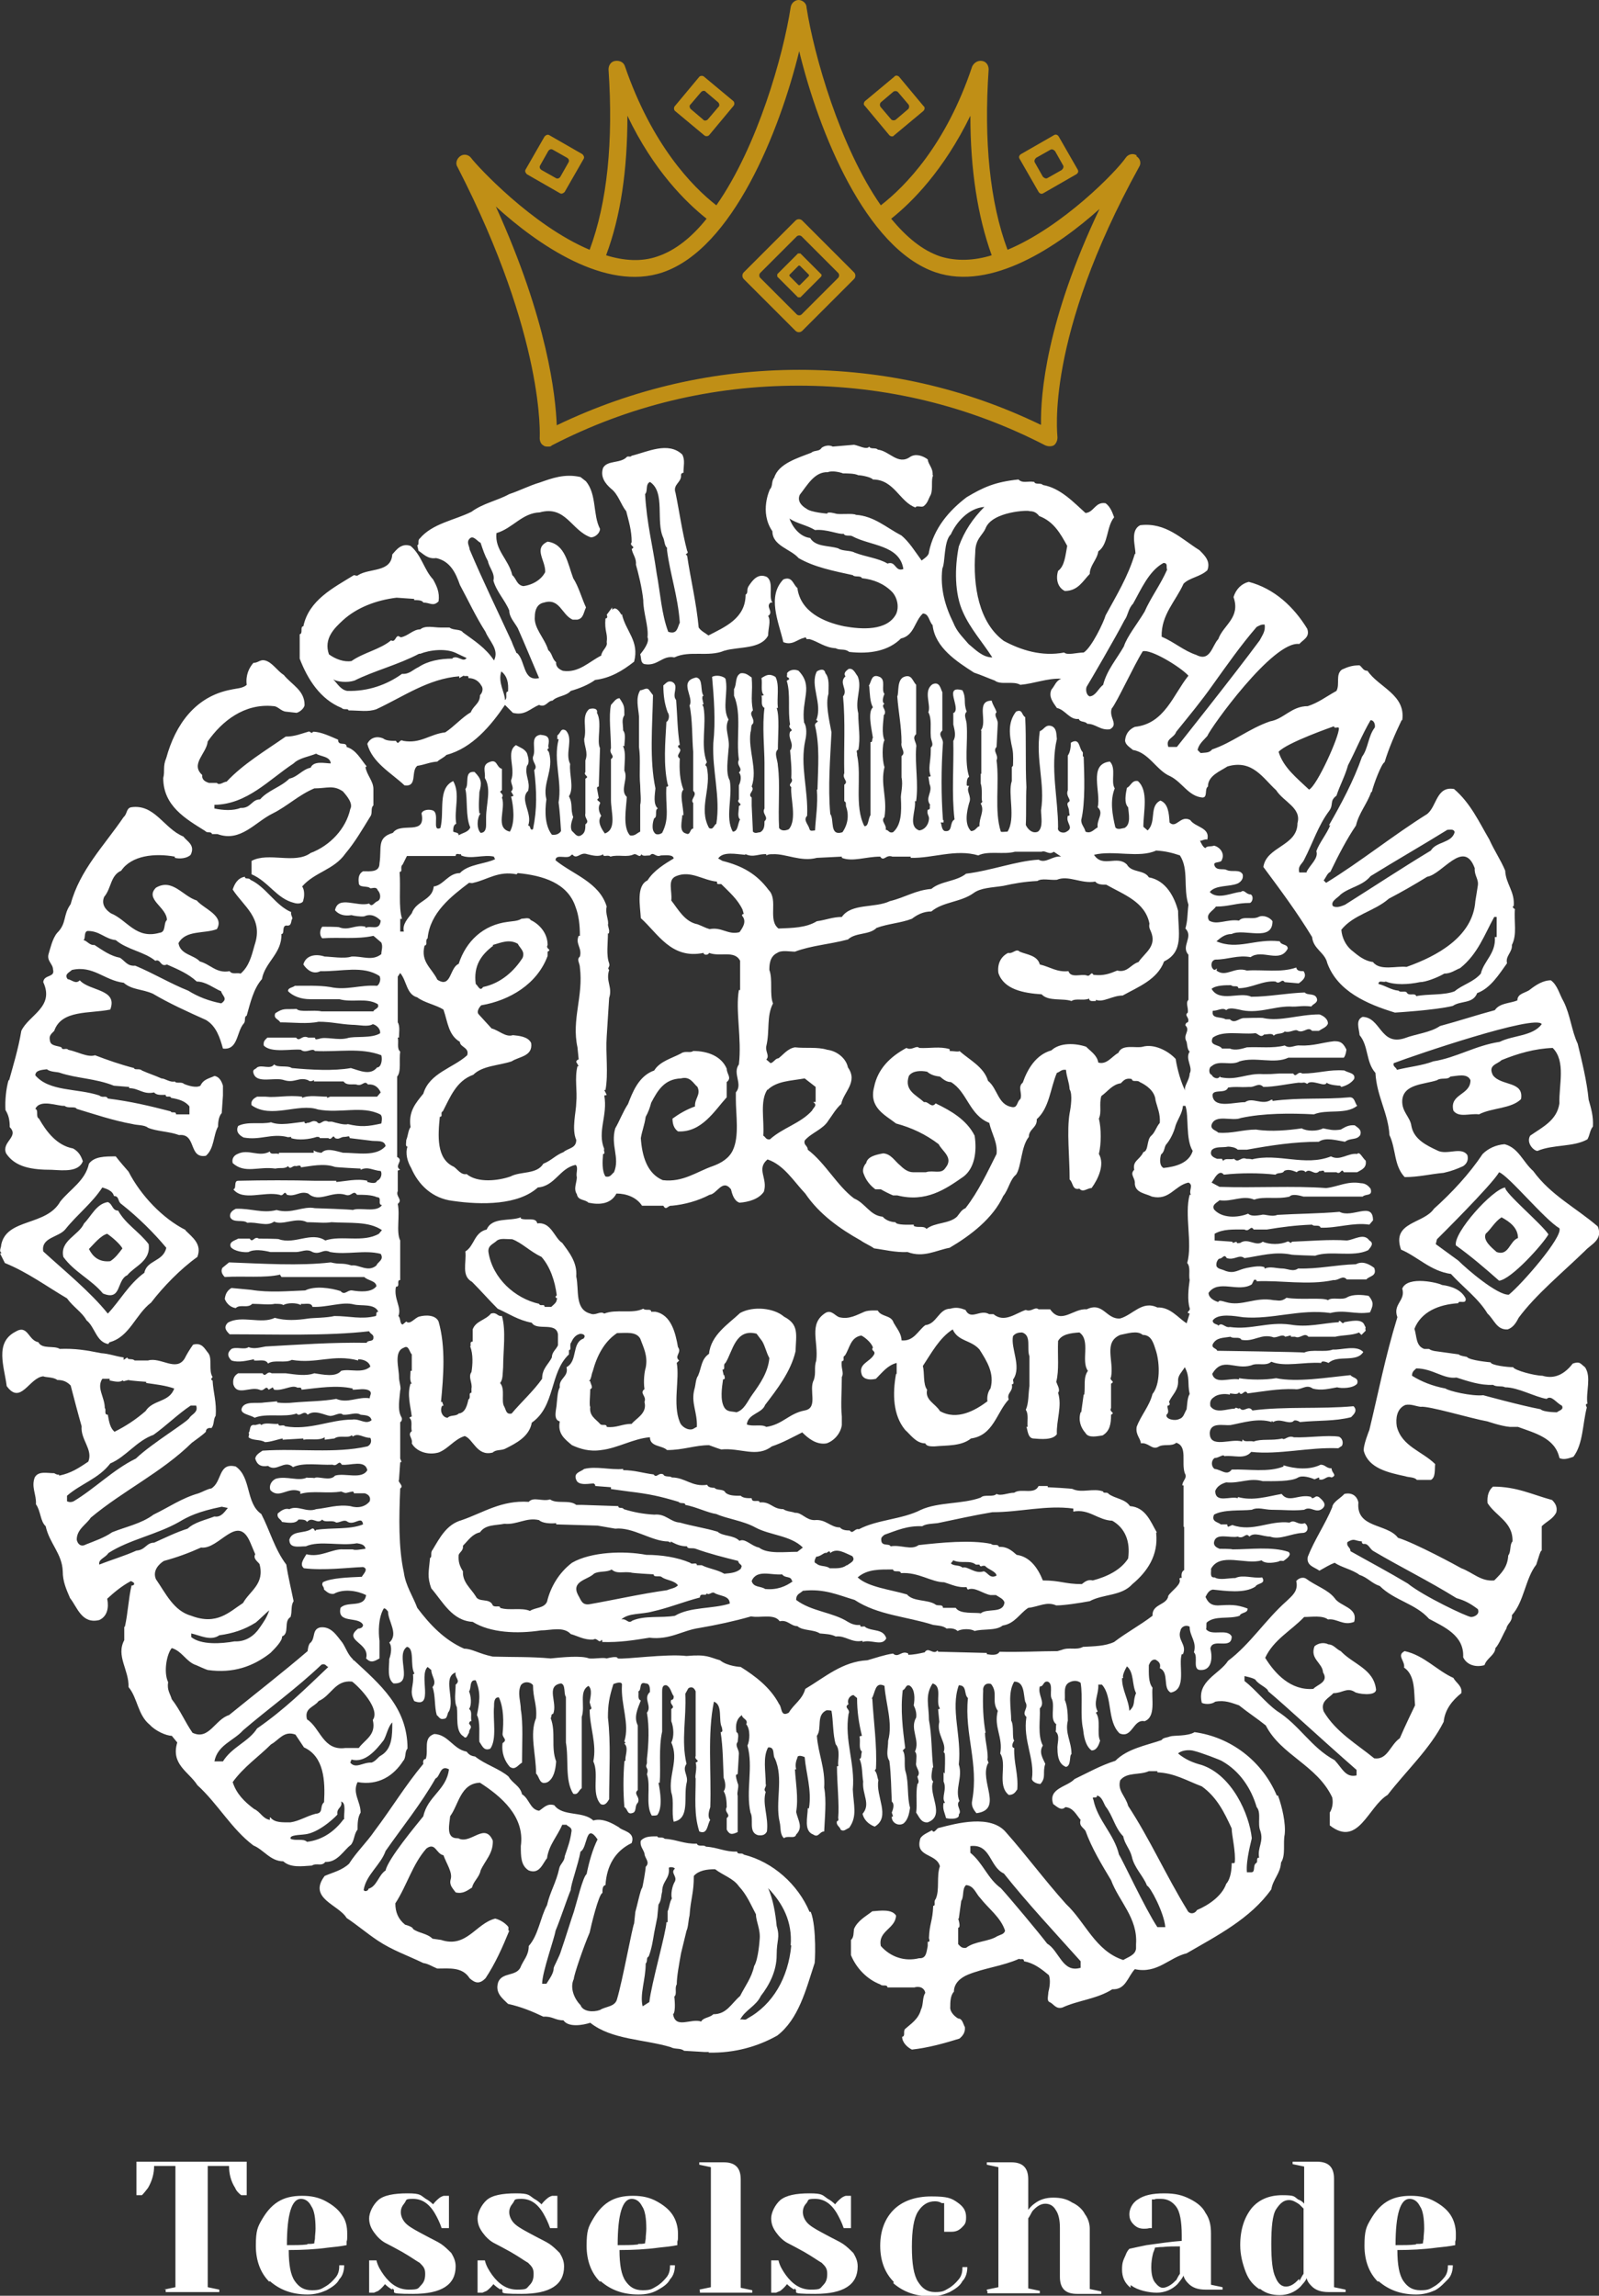
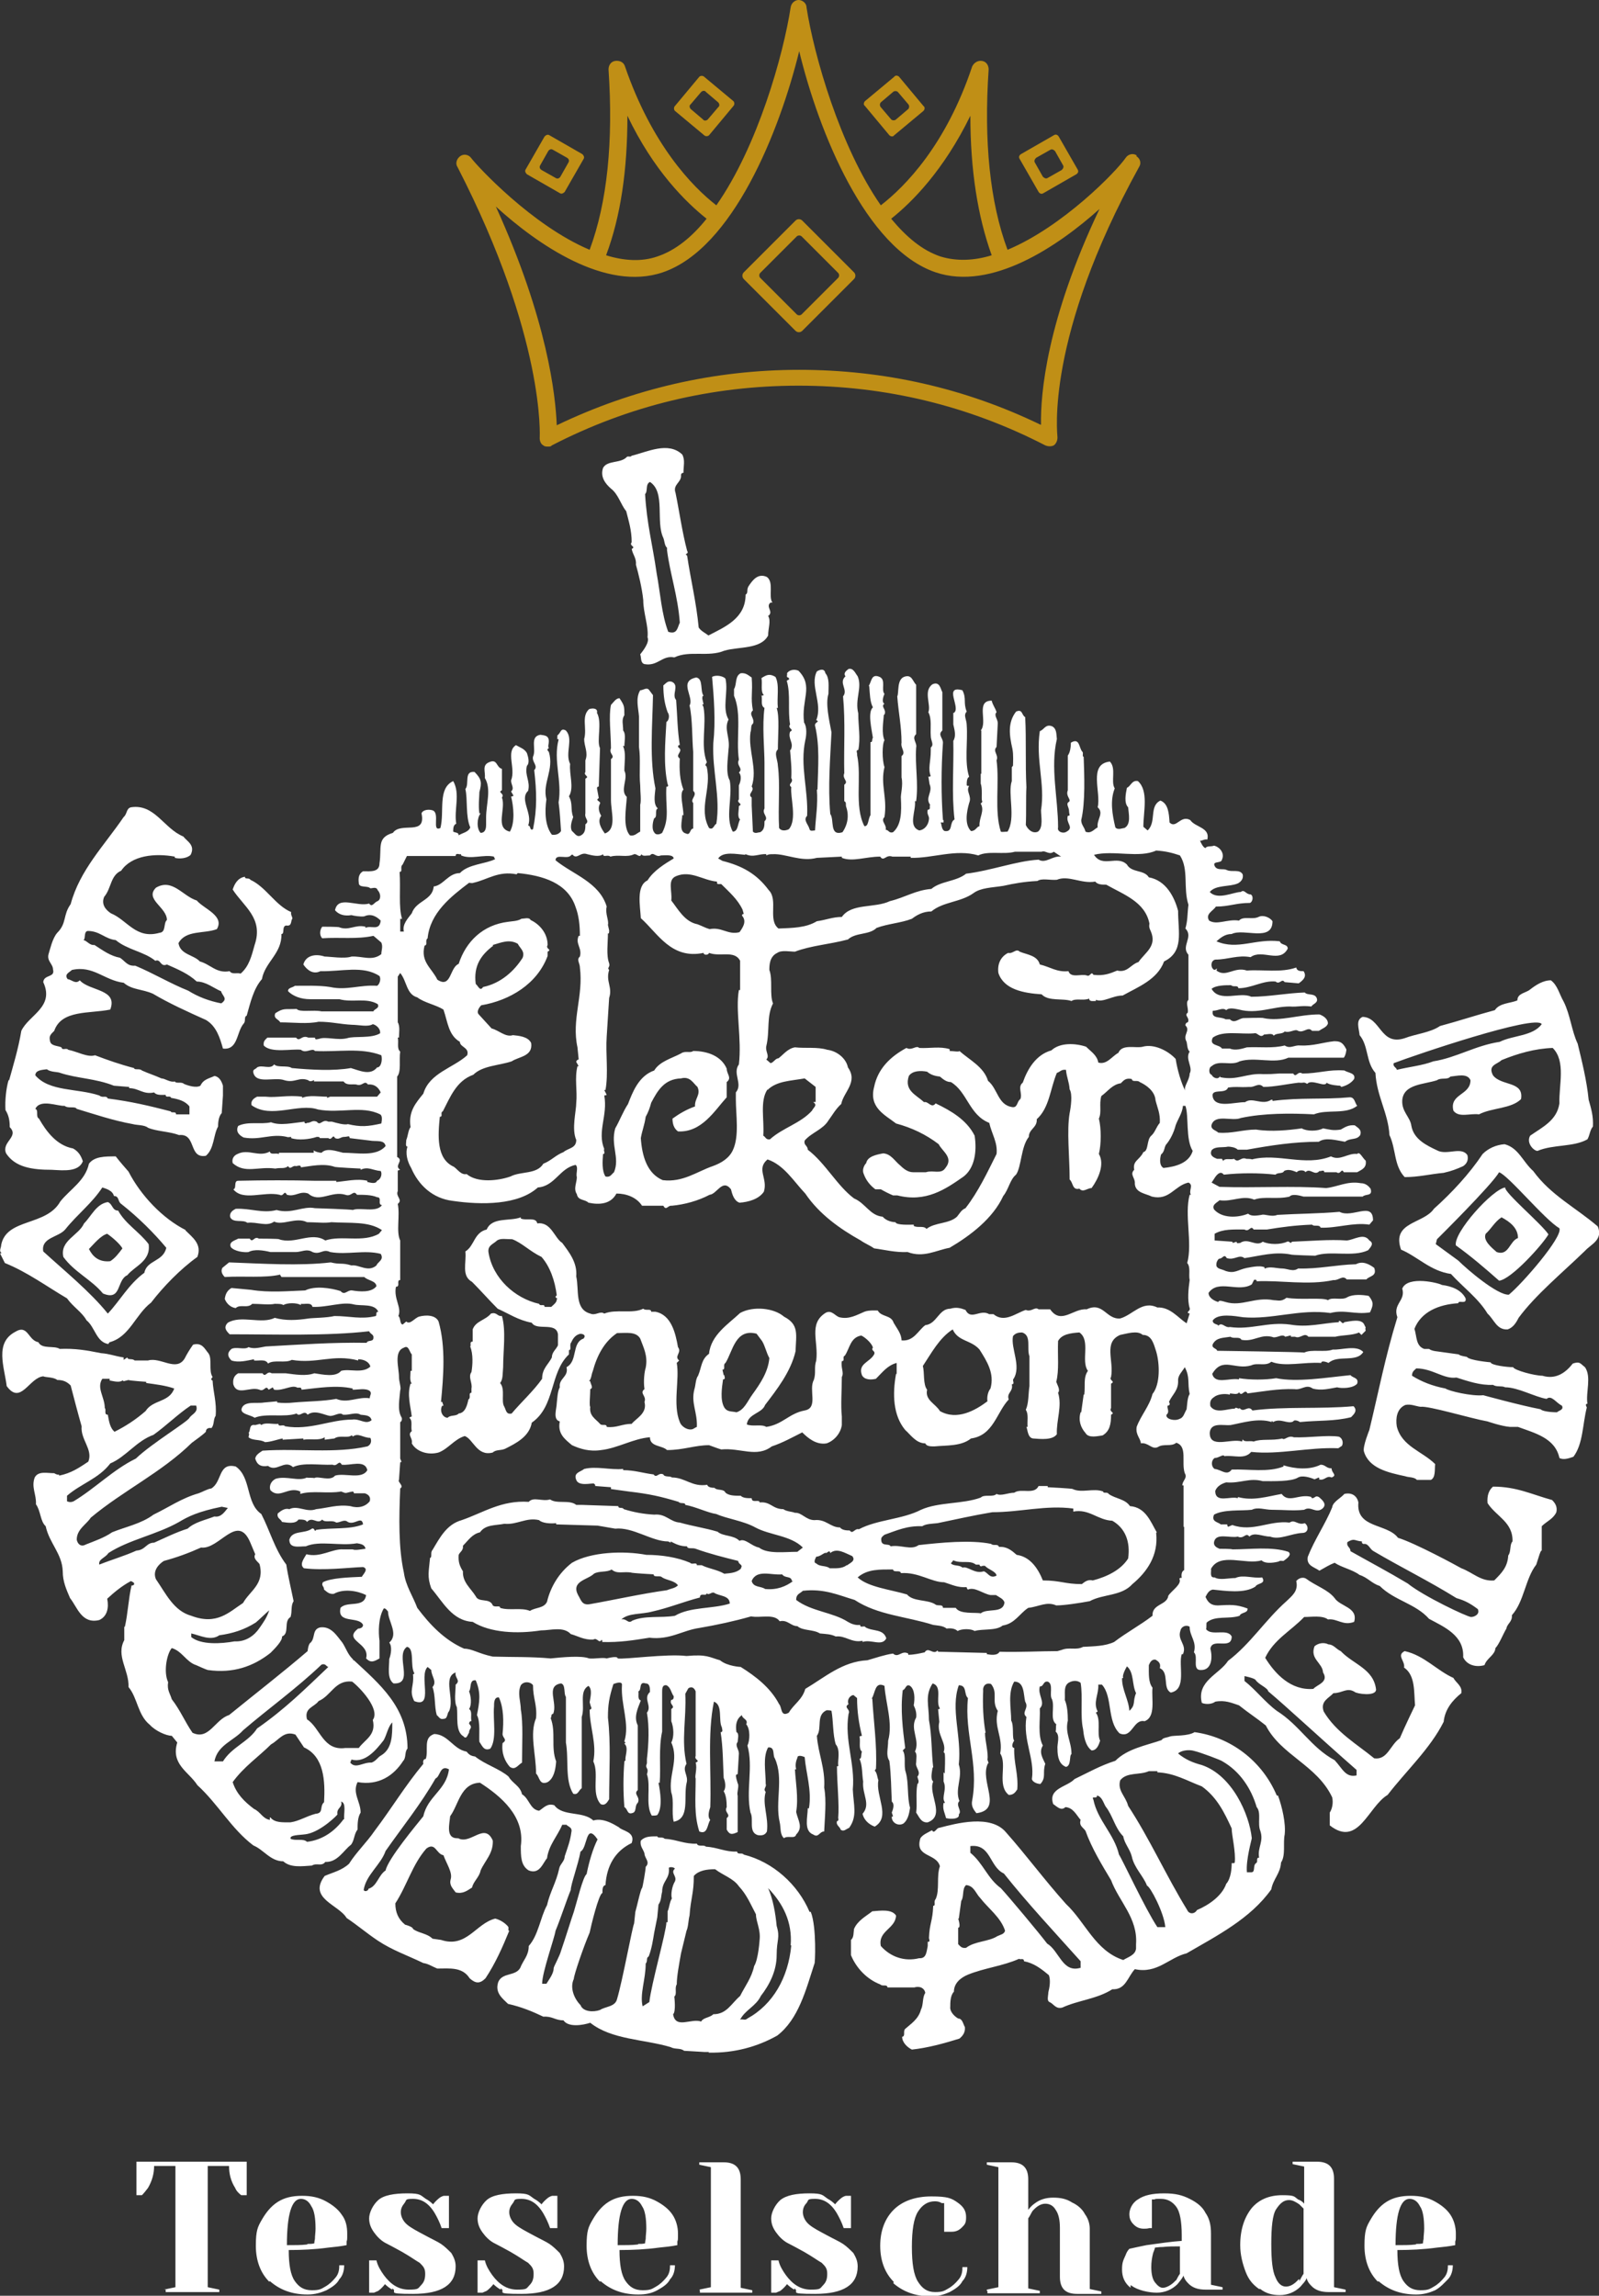
<svg xmlns="http://www.w3.org/2000/svg" id="Layer_1" data-name="Layer 1" version="1.1" viewBox="0 0 262.5 376.8">
  <rect x="0" y="0" width="262.5" height="376.8" fill="#333333" stroke="none" />
  <defs>
    <style>
      .cls-1 {
        fill: #c08f16;
      }

      .cls-1, .cls-2 {
        stroke-width: 0px;
      }

      .cls-2 {
        fill: #fff;
      }
    </style>
  </defs>
  <path class="cls-1" d="M93.3,26.7l-1.3,2.3c-.2.3-.5.4-.8.2l-2.3-1.3c-.3-.2-.4-.5-.2-.8l1.3-2.3c.2-.3.5-.4.8-.2l2.3,1.3c.3.2.4.5.2.8ZM95.6,25.3l-5.4-3.1c-.3-.2-.6,0-.8.2l-3.1,5.4c-.2.3,0,.6.2.8l5.4,3.1c.3.2.6,0,.8-.2l3.1-5.4c.2-.3,0-.6-.2-.8ZM117.9,17.6l-1.7,2c-.2.2-.6.3-.8,0l-2-1.7c-.2-.2-.3-.6,0-.8l1.7-2c.2-.2.6-.3.8,0l2,1.7c.2.2.3.6,0,.8ZM120.4,16.6l-4.8-4c-.2-.2-.6-.2-.8,0l-4,4.8c-.2.2-.2.6,0,.8l4.8,4c.2.2.6.2.8,0l4-4.8c.2-.2.2-.6,0-.8ZM170.1,25.9l2.3-1.3c.3-.2.6,0,.8.2l1.3,2.3c.2.3,0,.6-.2.8l-2.3,1.3c-.3.2-.6,0-.8-.2l-1.3-2.3c-.2-.3,0-.6.2-.8ZM167.4,26.1l3.1,5.4c.2.3.5.4.8.2l5.4-3.1c.3-.2.4-.5.2-.8l-3.1-5.4c-.2-.3-.5-.4-.8-.2l-5.4,3.1c-.3.2-.4.5-.2.8ZM144.6,16.8l2-1.7c.2-.2.6-.2.8,0l1.7,2c.2.2.2.6,0,.8l-2,1.7c-.2.2-.6.2-.8,0l-1.7-2c-.2-.2-.2-.6,0-.8ZM142,17.4l4,4.8c.2.2.6.3.8,0l4.8-4c.2-.2.3-.6,0-.8l-4-4.8c-.2-.2-.6-.3-.8,0l-4.8,4c-.2.2-.3.6,0,.8ZM124.8,45.6l6,6c.2.2.6.2.8,0l6-6c.2-.2.2-.6,0-.8l-6-6c-.2-.2-.6-.2-.8,0l-6,6c-.2.2-.2.6,0,.8ZM130.6,54.3l-8.5-8.5c-.3-.3-.3-.8,0-1.1l8.5-8.5c.3-.3.8-.3,1.1,0l8.5,8.5c.3.3.3.8,0,1.1l-8.5,8.5c-.3.3-.8.3-1.1,0Z" />
-   <path class="cls-1" d="M129.6,45.3l1.5,1.5h.2l1.5-1.5v-.2l-1.5-1.5h-.2l-1.5,1.5v.2ZM131,48.8l-3.4-3.4c0,0,0-.3,0-.4l3.4-3.4c.1,0,.3,0,.4,0l3.4,3.4c.1,0,.1.3,0,.4l-3.4,3.4c-.1,0-.3,0-.4,0Z" />
  <path class="cls-1" d="M170.8,69.7c-12.4-6-25.7-9-39.6-9s-27.3,3.1-39.8,9.1c-.2-4.9-1.5-17.2-10-35.9,6.8,6.2,18,14,27.4,10.8,11.5-3.9,19.2-23.2,22.4-36.3,3.2,13.2,10.9,32.4,22.4,36.3,9.2,3.1,20.1-4.3,26.9-10.4-8.7,18.3-9.7,30.4-9.6,35.4h0ZM103,19c4.3,9,9.6,14.2,13,16.9-2.4,3-5.1,5.2-8.1,6.2-2.6.9-5.5.7-8.4-.2,2.4-6.4,3.5-14,3.5-22.9ZM159.3,19c0,8.9,1.2,16.5,3.5,22.9-2.9.9-5.8,1-8.4.2-3-1-5.6-3.2-8.1-6.2,3.4-2.7,8.6-7.9,13-16.9ZM186.6,25.5c-.6-.4-1.4-.2-1.8.4-1.5,2.2-10.3,11.3-19.4,15.1-2.9-7.8-3.9-17.8-3.1-29.6,0-.7-.4-1.3-1.1-1.4-.7-.1-1.3.3-1.6.9-4.3,12.9-11,19.7-15,22.8-6.7-9.6-11-24.7-12.2-32.5,0-.7-.7-1.2-1.3-1.2s-1.2.5-1.3,1.2c-1.2,7.8-5.4,22.8-12.2,32.5-4-3.1-10.6-10-15-22.8-.2-.7-.9-1-1.6-.9s-1.1.7-1.1,1.4c.8,11.8-.2,21.8-3.1,29.6-9.5-4-18.5-13.8-19.4-15-.4-.6-1.2-.8-1.8-.4-.6.4-.9,1.2-.5,1.8,14.5,28.2,13.5,44.4,13.5,44.5,0,.5.2,1,.6,1.2.2.2.5.2.8.2s.4,0,.6-.2c12.6-6.5,26.2-9.8,40.5-9.8s27.9,3.3,40.5,9.8c.5.2,1,.2,1.4,0,.4-.3.6-.8.6-1.3s-2.1-16.3,13.4-44.4c.4-.6.2-1.4-.5-1.8h.1Z" />
  <path class="cls-2" d="M126.8,98.9c-.7-1,.3-3.3-.9-4.2-1.5-.7-2.4.6-3,1.5-.4.6,0,1.1-.5,1.4,0,3.9-3.4,5.3-6.1,6.7-.5-.4-1.2-.7-1.6-1.3-.4-4.2-1.3-7.8-1.9-11.8-.6-.4.4-.2,0-.8-.8-3-1.3-6.6-1.9-9.5-.5-1.4,1-1.7.9-2.9,0-.3.2-.4.4-.4,0-1.1.3-2.1-.2-3-2.3-2.2-5.8-.4-8.3.2-.2.3-.6,0-.8.2-1,1.1-3.2.5-3.9,1.8-.5,1.5.4,2.6,1.3,3.4,1.2.9,1.6,2.6,2.5,3.7.4,1.6.9,3.1.9,5.1-.5.6.8.7,0,1.1.2,1,.8,1.5.7,2.6.4,1.4,1,3.8,1.2,5.8,0,2.1.9,4.3.7,6.1.4.8-.8,2.3-1.2,2.8.2.5,0,1.4.7,1.6,2.2.4,2.9-1.5,4.9-1.1,2.5-1.2,5.6,0,8.2-1.1,2.4-.7,6-.2,7.2-2.5,0-1.2.5-2.4,0-3.2,1-.7-.5-1.5.4-2.2h.3ZM109.7,103.7c-1.1-2.9-1.3-6.4-1.9-9.6-.7-4.9-1.6-8-1.9-13,.5-.5,0-1.6.8-2,2.6,1.7.9,6.5,2.2,9.2.2.5.2,1.3.6,1.6v.4h0c.5,3.9,1.8,7.6,2.1,11.9-.4.8-.4,2-1.9,1.5h.1Z" />
-   <path class="cls-2" d="M248.7,149.2c-.1,0-.6-.4-.2-.5.2-2.4-1.3-3.6-1.4-5.8-.7-1.7-1.8-3.3-2.6-5.1-1.7-2.9-3.1-6-5.8-8.3-2.9-.5-2.8,2.8-4.4,4.1-5.6,3.5-10.9,7.8-16.6,11.3l-.4-.4c.4-.5.6-1.2,1.1-1.4,1.3-2.7,2.7-5.4,4.2-7.6.5-2.1,1.8-3.5,2.5-5.5h.1c.3-1.3,1.6-4.7,2.1-4.9.7-2.3,1.7-4.6,2.8-6.9h.1c.6-4.2-3.9-5.4-5.7-8.1-.7,0-.8-.5-1.3-.9-1.3,0-2,.3-2.9.7-1.1.8-.3,2.4-.9,3.5-1.8,1-2.9,1.9-4.7,2.5-2.7,0-3.9,2.1-6.2,2.5-3.5,1.2-6.2,3.5-9.5,4.6-.5.6-1,.5-1.9.6l-.5-.5c.2-1,1-1.6,1.6-2.3.5-1.3,10.8-15.7,15.1-15.1.6-.7,1.8-1.1,1.3-2.5-2.2-3.6-5.4-6.6-9.6-7.7-1.2.3-2.1,1.2-2.5,2.5,1.2,3.4-1.7,4.6-2.5,6.9-1,1-1.3,3.8-3.6,2.6-2.1-.7-3.6-2.1-5.7-3-.1-3.6,2.3-5.8,3.6-8.7,1-1,2.7-1.1,3.9-2.2.6-1.5-.5-2.5-1.3-3.3-2.9-1.8-5.5-4.6-9.7-4.1-1.7.8-.8,3.4-.8,4.7h-.1c-1.1,3.7-3,6.8-4.8,10.1-.3,1.1-2.3,5.3-3.6,6.1-1.1,0-2.7.5-3.2,0-3.7.7-7.1-.4-9.9-1.9-4.1-3-5.1-9-4.7-14.5,0-2.3,1.2-2.8,1.7-4,1.1-2.8,7.2-3,7.2-2.8.8,0,1.2.3,1.6.8,2.4.9,3.5,2.9,4.6,4.9-.3,1.5-.4,3.3-1.5,4.1-.4,1.3-.1,2.7,1.1,3.3,2.2,0,3-1.7,4.1-2.8,0-1.4,1.2-2.3,1.4-3.7,1.7-1.2,1.3-4,2.6-5.6-.3-.8-.6-1.7-1.4-2.3-1.7-.3-1.9,1.5-3.3,1.6-1.9-1.7-4.1-4.1-7-4.6-.3-.4-1.3,0-1.4-.5-1.1-.2-1.9.3-2.6-.4-3.9.4-5.8,1.3-8.5,2.9-2.9,2.2-5.4,5.1-6.2,9,0,.6-.7,1-1.2,1.4-1.1-1.5-2-3-3.3-4.1-2.5-1.3-4.5-3.2-7.5-3.4-.4-.3-2.7,0-3.3-.2,0,0-1.4-.4-1.4,0,0,0-2.7-.2-3.4-.8-.7-.4-1.6-1.2-1.1-2.3,1.2-1.5,2.4-3.8,4.6-3.7.7-.3,2,0,2.5.2.7,0,1.9,0,2.5.3.5,0,2.1.3,2.4.7,3.5,0,4.4,3.7,7,4.6.1-.4.9,0,1.3-.2.7-.5.8-1.2,1.2-1.9.4-1,0-2.5.4-3.2h-.1c.1-1.2-.7-1.7-.8-2.6-.8-.6-2-1-2.9-.4-2,1.4-3.4-1-5.3-1.2-.3-.4-1.2,0-1.4-.5-.4.6-1.8-.2-2.5-.3l-3.5.3c-.7-.4-1.7,0-1.9.3-.3.5-1.2.3-1.6.7-2.3.9-5.4,1.8-6.1,4.1-.5.6-.2,1.4-.7,1.9,0,0-1.8,3.7.4,6.9,0,2.4,3,2.9,4.3,4.4,2.6,1.5,5.7,2.1,8.9,2.8.3.4,1.3,0,1.5.5,1.9.2,3.6.9,4.9,2.2.8.8,1.3,2.4.7,3.7-1.5,2.8-5.7,2.5-8.5,2-3.4-.7-7.2-2.4-7.7-6.3-.7-.5-.8-2-2.3-1.4-2.7,2.8-.8,6.9,0,10.3,1.5.6,2.3-.5,3.4-.7.2-.2.4,0,.4.2h.5c1.4.4,2.5,1.4,4.3,1.5.7.4,1.5,0,2.2.6,3.5.4,6.5-.2,8.5-2.2,2.2-.5,2.2-2.8,3.6-4.1,1,0,1,1.3,1.6,1.9.4,3.7,4,6,6.8,7.8,1.2.4,2.3.9,3.4,1.3,1,.8,3,0,4.2.7,2.3-.2,4.4-1.1,6.7-1-.9.4-1,1.1-1.6,1.8-.5,1.2.3,2.1.9,3,1.4.3,2.1,2,3.6,1.8.2.6,1,.3,1.4.8,1.4,0,2.1,1.1,3.7.9,1.5-.8-.2-1.9.3-3.4.8-.9,3.7-7.2,5.1-9.4,1.3-.4,6.1,2.5,7.5,4-2.5,3.1-3.9,7.9-8.8,8.4-.9.4-1.5,1.1-1.6,2.2,0,.7.7,1.1,1.3,1.6,2.6.4,3.9,3.4,6.1,4.3,2,1,3,3.3,5.3,3.5.9,0,.3-1.4.9-1.8,0-1.8,2-2.5,3.2-3.3,4.1-1.2,5.8,1.9,8,3.9,1.2,1.9,4.2,2.9,3.5,5.4,0,3.8-5.1,3.8-5.6,7.2,2.9,3.9,5.5,7.4,8,11.5.2,2,2.1,2.5,2.5,4.3,1.7,4.6,6.5,6.7,11.1,8.1,0,0,6.7-.4,9.5-1.1,1.3-.9,3.3-.3,4-2.1,2.2-.8,3.6-3.1,4.9-4.9-.3-1.2.9-1.8.8-3,.9-1.8.3-3.8.5-6h0ZM145.7,92.5c-1.5-.9-3.6-1.1-5.4-1.8-.7-.4-2-.2-2.7-.7-1.6-.5-3.7-.2-4.6-1.7-1.8-.2-3-2-3.4-3.2,1.1.8,2.9,1.1,4.2,1.9,1.9-.2,4,.8,4.7.6.2.5,1.1.2,1.4.4,2.9,1.6,7.8,1.4,8.4,5.4-1.4.5-1.2-1.4-2.6-.9h0ZM159,105.7c-1.1-1.3-1.9-2-2.5-3.5-1.3-2.6-2.2-5.6-1.8-8.9.5-.9.2-4.5,1.4-5.6.9-2,2.9-4.3,5.5-4.5-1.9,1.9-3.3,4-4.2,6.5-.7,3.5-.7,7.8.7,10.8,1.2,2.7,3.2,4.9,4.8,7.4-1.6,0-2.8-1.3-3.9-2.2ZM184.5,106.1c-1.2,2.1-2.8,3.9-3.4,6.3-.8.6-1.2,1.8-2.2,1.9-.6-.2-.7-1.2-.5-1.6.5-.8,4.7-8,6.2-10.9.6-.8.6-1.9,1.4-2.7,1.3-2.3,2.6-5.4,5-6.7.8,0,.4.7.6,1.1-1.1,2.5-2.7,4.6-3.7,6.9-1.2,2-2.9,4.1-3.4,5.7h0ZM191.8,122.6c-.5-1.4.9-1.4,1.3-2.5,2.1-2.6,4.1-5,6-7.7,2.3-3.2,4.6-6.5,7.2-9.5.6-.3.7-.4,1.3-.4.2,1.1-.4,1.8-.8,2.6-4.2,5.7-13.6,17.5-13.6,17.5h-1.4ZM209.9,123.4c1.3-1.5,9.1-4.2,9.1-4.2,0,.5.7,0,.8.3.1,1.3-3.6,9.5-4.9,10.1-2-1.9-4.2-3.6-5-6.2h0ZM214.5,143.2h-1.2c-.3-1.1.5-1.4.8-2.1,1.4-2.7,2.3-5.6,4.1-8,.8-1.1,0-1.6,1.2-2.5.6-1.8,1.4-3.2,1.9-5,1.3-2.5,2.3-5,3.7-7.4.5,0,.8.6.7,1.2-1.1,1.4-1.1,3.5-2.1,4.8-1.4,4-3.4,7.7-5.4,11.2,0,0,0,.2.2,0-.6,1.5-1.8,2.9-2.3,4.3.4,1.2-1.1,2.3-1.6,3.4h0ZM218.8,148.7c-.4-.8.8-1.3,1.3-1.9,1.5-1.2,3.6-1.4,4.9-3,4.2-2.6,8.4-5,12.6-7.6.4,0,1.1-.2,1.2.4-.5,1.8-3,1.5-3.9,3-4.8,2.9-9.5,6-14.1,8.9-.5.2-1.4.6-2,.2h0ZM221.8,155.9c-.9-.8-1.5-2-1.6-3.3,2-2.5,5.4-3,7.8-5.1,2.1-1.1,4.2-2.3,6.3-3.6,2.5-.4,6-6.3,7.8-1.4-.1,1.2.7,1.8.5,2.9-.1.7-.4,2.5-.4,2.5-.4,5.8-6.2,9-11.3,10.8-1.6-.2-4.4.7-5.5-.8-1.5-.2-2.5-1.1-3.6-2h0ZM245.7,153.8h-.3c.2,2.7-1.8,3.9-2.3,6-1.2,1.4-3,1.8-4.3,2.9-1.8.7-4.4.4-6.3.8-.2-.6-1.1,0-1.5-.5-.2-.5-1.1,0-1.4-.4-1.2-.1-2.1-.8-3.3-1.1,0-.7.8-.2,1.2-.4,1.5.6,3.7.5,5.6.1.9,0,2.8-.7,4-1.4,1.1,0,1.8-.6,2.6-.9,2.9-2.3,4-5.5,5.6-8.4h.4v3.3h0ZM102,100.9c-.2-.4-.9-1.5-1.5-.8,0-.2,0-.3,0-.4l-.9,1.2s.3.6-.2.6c-.2,2.1.4,2.4.2,3.9.2.8-.8,1.3-.9,2.2-2,1-3.7,2.9-6.3,2.5-.5-.2-1.2-.6-1.1-1.4-.7-.6-.6-1.4-1.3-2-.6-2-2.4-3.6-2.2-5.5,0-1.1.4-2.1,1.5-2.3,2.6-.8,2.9,2,4.7,2.8h.8c1-.2,1-1.2,1.4-2-.7-1.5-1.2-3.4-2.1-4.8-.9-2.4-1.3-5.6-4.2-6-2.4,1.1-.3,3.1-.4,5-.6,1.2-2,2.1-3.6,2.3-1.1-.2-1.1-1.2-1.8-1.8-.6-2.6-2.9-4.1-2.6-6.9,2.7-.8,4.2-3.3,7.1-3.4,4.3-1.2,5.2,3,8.4,4.1.7,0,1.5-.7,1.5-1.4-1.2-2.3-.5-5.6-2.3-7.8l-.9-.7c-2.6-.6-4.7.2-6.7.9-1.7.5-3.2,1.3-5,1.9-2,1.1-4.3,1.5-6.2,2.9-2.8,1.4-6.4,1.9-8.5,4.4-.4.3,0,1-.4,1.1l.2.9c.8.5,1.5,1.4,2.9,1.2,2.3.5,3.2,2.4,3.9,4.4,1.4,2.6,2.6,5.2,4.2,7.7.6,1.5,2.3,2.9,1.4,4.7-1.4-2.1-3.2-3.2-5.1-4.6-.4-.6-1.6-.3-2.2-.8h-1.4c-1.2,0-2.6-.4-3.4.3-1.2,0-2,1.1-3.2,1.3l-.4-.2c-.5,0-.5,1.1-1.2.7-1.8,1.5-4.5,2-6.5,3.4-1.2.2-2.6-.3-3.7-1.1-.9-2.6.9-4.3,2.3-5.6,2.3-2.1,5.5-3.3,8.8-3.7l2.9.2v.2c.6,0,1.3,0,1.5.4,1.1,0,1.6.7,2.5-.2.2-1.5-.3-2.5-.9-3.6-1.5-1.6-1.9-4-3.7-5.5-1.5-.5-2.3.6-3,1.4-.2,3-3.7,2.2-5.6,3.4-.2.2-.5,0-.7,0-3.4,2.1-7.4,4.1-8.3,8.4-.6,0,0,1.2-.6,1.3v4c1.3,3.4,3.4,6.7,6.9,8.1.3.4,1.1,0,1.1.4,1.8,0,3.2.3,4.6-.2,4.5-2.1,8.5-5,13.6-5.4v.3l.7-.4c.3.2.9-.2.8.4,1,0,1.7.5,2.1,1.2.4.5.2,1.2-.2,1.6,0,1.4-1.1,1.7-1.5,2.8-1.4.8-2.8,2.4-4.2,3.3-2.6.3-4,1.9-6.9,1.4-.7-.4-.7.9-1.2,0-.7,0-1.6,0-2.1-.4-1.2-.5-2.2,0-2.6.9.8,3.1,4,4.8,6.1,6.8,2.2.3,1-2.3,2.1-3.2,1.3-.2,2-.6,3.3-.7.4-.4,1-.6,1.5-1.1,4.2-1.1,7.3-4.8,9.6-8.2l1.3,1.3c2,.5,2.8-.7,4.3-1.3,1.1.5,1.4-.7,2.2-.7.8-.8,2.2-.7,3-1.6,1.4-.4,2.9-1,4-1.8,2.5-.3,4.5-1.5,6.4-3,.9-3.4-1.4-5-2-7.8h0ZM74.3,108.1c-2.1,0-4.1.4-5.6,1.4-.9.4-1.5,1.2-2.7,1.1-2.5,1.8-5.6,2.9-9,2.8-1.1-.2-1.6-1.2-2.3-1.9.6.4,2.3.6,3.5.2,3.2-1.6,7.2-2.6,10.6-4.4h.2c1.5-.6,4.3-1,6.1,0l1.5.7c-.6.8-1.4-.5-2.3,0h0ZM83.4,113.5c-.6,0,0,1.1-.5,1.4,0-1.2-1.2-2.9-.6-4.7,1,.8,1.2,1.9,1.1,3.3ZM84.8,107.2c-.2-.5-.6-1.3-.8-1.9-2.3-5-4.7-9.9-6.9-15.1,0-.5-.6-1.2,0-1.8.6-.6,1.2.4,1.8.7.4,1.2.7,2.1,1.2,3,.2,1.1,1.2,2,.9,3.2.5,1.8,1.9,3.2,2.6,4.9,0,1.1.9,2,1.4,2.9,1.2,2.7,2.3,5.4,3.5,8.2-2.7.6-2.2-2.8-3.6-4.1h0ZM60.2,125.8c-1-1.2-1.7-2.7-3.3-3.2,0-1-1.4,0-1.4-1.2-1.2-.5-2.8-1.3-4.1-1.3-.3.5-.5-.2-.8,0-1.1.3-2.2.8-3.7.8-3.3,2.3-7,4.5-9.7,7.4-.5,0-1.2.7-1.6.2h-1.3c-.6-.2-1.2-.5-1.1-1.3-2-1.8.7-3.5.9-5.5,2.3-3.3,6-6.3,10.8-5.8.7,0,1.2.8,2,.9l1.8.2c.7-.2,1.3-.9,1.3-1.3,0-2.4-2.1-3.3-3.4-4.9-1.1-.7-1.9-2.1-3.1-2.4-.8-.2-1.1.4-1.9.4-.7.8-1.3,2-1.1,3.6-.6.6-1.8.6-2.6.8-5.8,1.1-9.1,5.7-10.6,11.2-.6,1.4-.2,2.1-.5,3.3,0,4.6,3.7,6.7,6.9,8.7.3.4,1,0,1.1.5h.9c3.8,1.4,6.2-2,9.1-3.4,2.4-1.2,4.2-3,6.8-4.1,2.1,0,3.1-.6,4.7.5.7.8,1.7,2,1.2,2.9-.7,3.2-3.3,6-6.5,7.2-2.6,1.9-6.9-.2-9.7,1.3,0,.8,0,1.6,0,2.2,2.8,1.2,4.1,4,7,4.7.6.2,1.5.1,1.5-.5.2-.6.2-1.7-.2-2.2,2.1-2.4,5.2-2.7,7.1-5.4,1.6-1.9,2.8-4,4.1-6.1.4-.5,0-1.4.5-1.8v-2.7c0-1.3-1.1-2.3-1.3-3.6h0ZM51,126c-1.4.3-2.1,1.5-3.5,1.8-1.4,1.4-3.5,1.9-4.8,3.4-1.4,0-1.5,1.5-3.2,1.4-1.2.5-2.9.4-4.3.1v-.6c5.4-.1,8.9-4.1,13-6.8.9-.9,2.5-1.1,3.7-1.6.7.5,2.3.4,2.4,1.6-.9,0-2.8-.5-3.3.7h0ZM178.9,140.2c-.6.5-1.4.7-2.2.6v-.5c.4-.7,1.5.1,2.2,0h0Z" />
  <path class="cls-2" d="M260.8,180.5c-.3-3.1-1.1-6.3-1.8-9.2-1-2.1-1.2-4.7-2.3-6.9-.7-1.2-1-2.7-2.1-3.5-1.3,0-2.5.8-3.4,1.5-.7.6-2.1.6-2.1,1.8-1.2.5-2.9.4-3.7,1.6-3,.8-6,1.8-9,2.6-1.6,1.1-4,1.3-5.8,2-4,1.3-3.9-3.4-6.9-3.5-1.2.5-.6,1.9-.5,3,1.5,1.8,1,4.4,2.6,6.2.2,3.8,2.1,6.6,2.3,10.2,1.1,2.3.7,5,2.5,6.9,2.3,0,4.2-.5,6.4-.7,1.3-.3,2.1-.6,3.2-1.1.6-.4.9-1,.7-1.8-1-1.5-3.4.1-5-.8-1.7-.8-3.8-1.8-4.2-4-.2-1.5-1.6-2.3-1.5-4.2.2-2.7,3.6-2.6,5.7-3.3.7-.5,1.7,0,2.2-.6,1.1-.1,2.8-.6,3.3.6,0,2.5-3.5,2.2-2.8,5,.9,1.2,2.7.4,4.2.6,2.1-1.1,5.3-.9,6.9-2.5.5-3-3.2-2.1-4.6-3.9-.9-1.7.7-1.8,1.4-2.5,2.7-1.1,5.5-1.9,8.4-2,2.2,2.2,1,6.1,1.1,9.1-.4,2.8-2.8,3.9-4.8,5.3-.7,1.2.6,2.5,1.2,2.5,2.6-1.1,5.9-.6,8.2-1.9.4-.7.4-1.5.9-2.1.1-1.7-.3-3-.7-4.4h0ZM246.2,171c-4,.6-7.1,2.6-10.9,3.2-1.8.7-4,.9-6,1.4,0-.4-.7-.5-.5-1.1,3.4-1.3,23.4-8.1,24.3-6.4-1.5,2-4.7,1.8-6.9,2.9h0ZM190.9,175.3c-.8.2-1.3-.5-2-.7v-.4c.9-.5,2,.3,2,1.1h0ZM48,150.8c0-.4-.3-.6-.2-1.1-2.6-1.1-4.1-4.1-6.7-5.3-.2-.4-.9,0-.9-.5-1.2.2-1.7,1.2-2,2.1,1.8,2.8,5.1,4.7,3.6,9.1h0c-.5,1.8-.9,3.5-2.3,4.7-.6-.2-1.4.2-1.8-.4-2.2.4-3.1-1.1-4.9-1.6-1-1.1-3.2-1.1-3.5-3,1.2-2.2,4.2-1.5,6.3-2.3,1.3-2.2-2.1-3.3-3.3-4.7-2.3-.7-4-3.7-6.7-2.1-1.9,1.9,1.8,3.2,1.8,5.3-.6.5-.1,2-1.2,2.1-3.9,1.1-5.3-2.1-8-3.2-.9-.6-1.6-1.5-1.1-2.7,1.2-1.4,1-3.5,2.8-4.3,1.7-2.5,5.5-2.9,8.8-2.3v.2c.8.2,2,.1,2.6-.5.8-1.6-.6-2.2-1.2-3-3.2-1.3-4.7-5.4-8.6-4.8-.8.2-.6,1.1-1.2,1.6-3.2,4.7-7.2,8.7-8.7,14.3-1.3,1.8-.6,3.1-2.2,4.7-.8.9-1.2,2.8-1.4,3.4-.4,1.2.7,1.7.7,2.6.4,1.4-1.5.8-1.6,2.1,1.9,4.1-2.4,5.4-3.6,8-.5,3-1.4,5.9-2,8.1h-.1c-.4,1.4-.6,3.3-.5,4.9.5.8.7,1.6.7,2.8,1.6,1.6-1.4,2.4-.6,4.3,1.5,2.3,4.3,2.7,7.5,2.7,1.9.1,4.4.4,5.1-1.4-.3-.9-.7-1.6-1.6-2.1-2.7-.5-4.4-2.8-5.6-4.9-.6-.3,0-1.4-.6-1.6.8-1.7,3.7-.4,4.8-.5.6.5,1.7,0,2,.5,3,.9,5.9,1.9,9.2,2.5.7.2,1.9.1,2.5.6,1.4.6,3.5.6,5.1,1.2,2.9-.3,1.5,3.9,4.4,3.4,1.4-1.2,1.2-3.4,2-4.8,0-.3,0-1.6.6-2.2l.2-2.9v-1.6c-.2-.7-.6-1.5-1.4-1.6-.8.4-1.8.5-2.3,1.6-.7.4-2,0-2.7-.3-.4-.4-1.3,0-1.5-.4-.8.2-1.6-.5-2.2-.5-1.1-.5-2.1-.8-3.2-1.3-.4-.4-1.2,0-1.3-.4-2.3-.6-4.3-1.3-6.4-2.1-1.2.4-2.9-.6-4.4-.9-.3-.4-1,.2-1.1-.4-.7-.3-1.8-.2-1.9-1.1-.2-.8.2-1.1.7-1.6,1.2-3.5,5.8-2.8,9.2-3.5,1.3-3.4-3.4-3-5-4.8-.7.7-1.3-.1-2-.2-.6-.8.3-1.1.7-1.5,3.5-.8,5.3,1.7,8.5,2.1,1.4,1.2,3,1,4.8,1.8,2.7,1.6,5.8,3,8.7,4.3,1.7,1,2.3,2.9,2.8,4.7,2.5.3,2.2-2.7,3.4-4.1.4-.4,0-1.1.5-1.3.6-2.1,1.1-4.4,2.5-6,.5-2.8,3.3-4.2,3.2-7.4.6,0,0-1.3.8-1.4,1,.2.7-.9,1-1.1h.1ZM9.9,176.1c2.7.9,5.8.9,8.8,2.1l2.5.2v.2c1.6,0,2.3,1.1,4.1.7.4.5,1.2.4,1.9.4,0,.6.7,0,.9.5,1.2.2,2.3.5,3,1.4v1.3h-2.2c0-.6-.7-.1-.9-.5-3.5-.9-6.4-1.6-10.3-2.1-.3-.6-.8,0-1.4-.5-3.6-1.2-8.2-.6-10.5-3.3,0-.9,1.2-.9,1.9-1,.6.5,1.8.4,2.2.6h0ZM36.4,164.7c-2.1-.4-3.9-1.1-5.5-2.1-3-1.2-5.6-2.8-8.7-4.1-1.3.1-1.6-.7-2.5-1.3-1.6-.3-2.8-1.2-4.2-2.1-.8.1-1.2-.7-1.8-.8.4-.2,0-1.4.7-1.5,2,0,2.8,1.3,4.6,1.5,1.9,1.6,4.7,1.9,6.5,3.4.9-.4.8,1.1,1.9.6,1.8.8,3.5,1.5,4.9,2.8,1.5,0,2.8,1.1,4,1.6.2.8,1.2,1.2,0,2h.1Z" />
  <path class="cls-2" d="M262.3,201.3c-3.6-3.1-7.7-5.1-10.6-9.1-1.7-1.5-2.4-3.8-4.7-4.4-1.4.1-2.7.7-3.6,1.6-2.2,3.3-5.1,6.4-8,9-1.7,2.5-7,2.1-5.4,6.7,2.8,1.2,4.8,3.5,8.2,4,2,2.2,4.5,4,6,6.5,1.1,1,1.5,2.7,3.3,2.6.9-.3,1.4-1.1,1.8-1.9,2.8-3.8,7.3-7.5,10.9-11,1-1.1,3-1.8,2.1-4h0ZM247.7,212.5c-1.9.1-6.9-4.2-8.3-5.6l-3.7-2.7.2-.8s9-8.9,10.2-11c1.6.6,7.4,7.7,9.9,9.2.6,1.4-6.1,9.1-8.3,10.9h0Z" />
  <path class="cls-2" d="M247.1,194.9c-2.1.3-8.5,7.4-8.1,9.5,2.5,1.8,4.6,3.6,7.1,5.8,2-.2,7.2-6,8.1-7.6-1.1-1.7-7.3-6.9-7.1-7.7ZM245.7,205.5c-.8-.7-2.3-1.9-1.8-3,.9-.8,1.5-2,2.6-2.7,1.3.7,2.7,1.7,2.7,3.4-1.4.5-1.5,3-3.5,2.3ZM19.4,198.7c-1,0-.9-1.1-1.7-1.4-1.9.3-2.7,2.3-3.9,3.5-.9,2-4,2.8-3.4,5.5,1.8,2.5,4.6,3.7,6.5,6,3.1,1.3,2.2-2.2,4-3,1.2-1.5,3.9-2.3,3.5-5.1-1.5-2-3.8-3.3-5-5.5ZM18.1,207c-1.9.2-2.9-.8-3.5-2,.8-.8,1.9-2.2,3-2.5,1,.7,2.1,1.7,2.5,2.4-.6.8-1.2,1.6-2,2.1Z" />
  <path class="cls-2" d="M30.5,201.9c-3.8-1.9-7.4-5.7-9.4-9.6-.7-.8-1.4-1.6-2.1-2.5-1.8,0-3.5,0-4.4,1.2-.6,2.8-3.1,4.2-4.7,6.2-2.3,4.1-8.8,2.7-9.7,7.1,0,.5-.4,1,0,1.3,0,.1,0,.2-.2.1l.8,1.6c3.7,1.5,6.8,3.8,10.2,5.8,1,1.4,2.5,2.3,3.2,3.6,1.4,1.1,1.6,3.6,3.6,3.9,0-.1.1-.2.2-.3,3.3-.9,4.2-4.5,6.8-6.5,2-2.6,4.8-5.5,7.6-7.5.8-2.1-.8-3.2-2-4.4h.1ZM23.7,208.9c-2.6,1.9-4,4.6-6,6.7-2.9-3.6-7.1-7-10.6-10.2-.4-2.3,2.5-2.3,3.6-3.6,2-2.5,4.4-4.3,6.1-6.9.6.2,1.7.5,1.9,1.4.9,0,.6.9,1.2,1.3,2.8,2.2,5.4,4.8,7.4,7.2-.5,2.3-3.2,2-3.6,4.1ZM205.5,210.1c.2.1.8-.3.8.2,3.8-.2,8.5.7,12.6-.2.9.1,1.5-.9,2.2-.1h3.2c.5-.6,1.8-.5,1.3-1.9-.8-.6-1.9-1.2-3-.6-3.4.1-6.1.8-9.5.7-.8.6-1.8,0-2.6,0s-2.1-.4-2.8,0c0,0-.2,0-.1-.2-.9-.4-2.7.1-2.9.1-1.5.3-2,1-3.5.5-.6-.3-1.3-.3-1.5-.8-.1-.6.2-1,.4-1.2.7,0,.8-.9,1.3-.1,1.3.4,2-.7,2.9,0,2.7-.4,4.9-1.1,7.6-.6,0,.1,4,.2,4,.2,2.5-.9,6.2.3,8.7-.9.3-.4,1.1-1.1.2-1.6-.9-1.3-2.5-.1-3.7,0-2.9-.2-6.1.1-9,.2-.3.5-.4-.2-.8,0-1.1.5-2.9.5-4,0-1.1.9-2.4-.7-3.7.2-.2,0-.6.2-.6-.2l-.6.2s-.1-.1-.1-.2l-2.9-.2v-1.1c1.4-.8,3-.7,4.9-.7.8.5,1-.8,1.5,0h2.2c2.4-.4,4.7-.7,7.4-.8.3.4,1.2-.1,1.4.5,2.7.1,5.3-.9,8-.5l.6-.7c0-3.2-3.4-.3-5.5-1.4-3.4.3-6.9.3-10.2.5-1,.4-2.1-.2-2.6,0-.7.1-1.7.3-2.2-.2-1.7.7-4.3.8-5.6-.7-.4-.8.5-1.1.9-1.5,2.1.3,3.8-.9,5.7-.1,1.6-.6,3.7,0,5.8-.5.4-.5,1.6-.2,2.3,0h9.7c.5-.5,1.7,0,1.3-1.3-.3-.4-.8-.9-1.6-.9-2.2-.4-3.8.6-5.7.8-5.3-.4-11.7,0-17.5-.2l-1.3-.7.4-.6c.3-.5,1-1.5,1.6-.7,2.8-.3,5.8-.3,8.5,0,.3-.4,1.2-.1,1.4-.6.7-.4,1.6,0,2.1.2.2-.4,1.3-.4,1.4,0,.8-.8,1.5.7,2.3-.2.2.1.8-.3.8.2h2c.7.5.8-.8,1.2,0h2.2c.7-.4,1.6-.7,1.4-1.9-.5-.4-1-1.6-1.4-1.1-1.5-.2-2.8,1.2-4.3.4-4.3,1.7-8.7-.6-13,.5,0-.1-.9-.1-.9-.1-.9-.4-1.3.8-2,0-.6.2-1.6-.2-1.8.4,0-.2-.2-.3-.2-.4h-.8c-.5-.2-1.3-.5-.9-1.4.6-.7,1.8-.4,2.7-.6.4,0,1.2.1,1.6.5h1.5c3.9-.7,7.7-1.3,11.8-1.3,1.1-.8,3-.2,4.3,0,.9-.7,1.9-.2,2.5-1.1.3-.9-.4-1.2-.9-1.6-1-.1-1.6.3-2.3.7-1.3.2-1.8,0-2.9-.2-.9.5-2.7.5-3.5,0-2.1.3-5,.6-7.5.2-2.2,0-4,.7-6.2.5-.4-.4-1.3-.5-1.1-1.3.6-1.8,3.4-.5,4.8-1.1,3.7-.8,8.1-.8,12-.6,2.2-.9,5.2.1,7.1-1.4-.4-.5-.4-1.4-1.2-1.4-4.4.4-8.1,0-12.7.6v-.2h-.2c-1.5,1-3.1-.5-4.3.4-1.8,0-4.8,1-5.3-.8-.4-1.6,2.1-.4,2.5-1.6,1.6-.2,1.6,0,3.5-.1.9.1,1.5-.8,2.3,0,1.8,0,4-.5,5.8-.7,1,.1.7-.2,1.4.2.4-.5,1.3-.2,1.8-.1s1.2.4,1.4-.1c.4.4,2,.5,2.2.5l.2.2c.8-.2,1.6-.6,2.1-1.3.3-1-1-1-1.6-1.4-2.5-.2-4.3.5-6.9.5-.8-.5-1,.8-1.5,0h-2.3c-1.3.1-1.5.1-2.6.1-2.7-.2-4.3,1.1-7.1.5v-.2c-.3.7-1.2.3-1.4-.2-.5-.1-.5-1.2,0-1.4,1.2-1.1,3.2,0,4.6-.8,2.6-.8,5.7.5,8-.6h9.1c.3-.3.5-1.4.4-1.4-.6-1.2-1.1-1.3-2-1.3-1.9.2-3.4.8-5.6.7-.9-.1-1.6.6-2.5,0-2,.5-4,.2-6.2.3-.7.2-1.9.6-2.8.2h-1.3c-.4-.7-2.2-.4-1.5-1.8,1.7-1.2,4.5-.5,6.8-.7.5-.2,1,.9,1.6.2.5,0,1.4-.3,1.6.2.4-.5,1.4-.2,1.8-.7.9.3,1.7-.5,2.2-.1,1,.4,1.6-.8,2.3,0h1.1c.6-.4,1.3-.6,1.5-1.2,0-.8-.8-1.3-1.4-1.5-3.4,0-6.4,1.2-9.2.6,0-.1-3.2,0-3.2,0-.8,0-1.5,1-2.3.2h-.7c-.8-.5-2.4,0-2.1-1.4.9,0,1.6-.6,2.2-.1.5-.5,1.5-.2,2.1-.1,3,.8,5.5-.5,8.3-.5,1.5.1,1.8-.2,3.6,0,.1-.4,1.3-.6.8-1.5-.4-.7-1.5-.3-1.9-.8-3,.1-5.9.7-8.8.7-1.8-.9-5.2,1-6.5-1.3.7-.6,2.3-.6,3.2-.6.4.4,1.1-.1,1.2.5,2.2,0,4-1.3,6.1-1.1.7.6,1-.6,1.5.1l2.3.2c.7-.5,1.4-1.1.8-2-.5,0-1.1,0-1.2-.6-2.5.9-5.6.3-8.1.5-2.1-.7-3.4,1.2-5,0,0-.2.2-.3,0-.3,0,0-.3.4-.6,0-.3-.3-.4-1.3.4-1.5,2.1,0,3.7-.8,5.8-.4,1.9-1.4,4.8,1.1,6.1-1.4,0-.8-1.1-.5-1.3-1.2-4-.5-6.9,1.5-10.4,0,.7-.6,1.4-1.2,2.5-1.2,2-1,6.7,1.4,6.7-2.1-.4-.6-1.5-1.1-2.3-.7-1,.5-2.5-.2-3.2.6-1.9-.3-3.6.8-4.9,0-.7-1.1.7-1.6,1.1-2.3,2.2,0,3.3-.6,5.6-.6.5-.2.6-1.2.1-1.4-.8,0-1-.9-1.6-.4-1.2,0-3.8,1.4-5.1,0,1-1.2,3.2-.8,4.6-1.4.4-.2,1-.7.8-1.5-.5-.9-1.8-.3-2.6-.7-.6-.3-1.4.1-1.9-.5-.7-1.1,1-.5,1.1-1.2.5-1.1-.4-2.1-1.3-2.3-.5.2-1.2,0-1.4.4-.4-.1-.7-.8-.9-1.2.4,0,.7-.3,1.2-.2.5-2-2-2-2.8-3.2-1.6-.9-2.3,1.5-3.4.4-.1-1.5-.2-3.1-1.5-3.6-1.9.9-.6,3.5-2.1,4.9l-.7-.6c0-2.5.9-5.9-.9-7.5-1-.2-1.2.9-1.8,1.1-.2,1-.5,2.5.2,3.2.1,1.1.5,2.8-.6,3.4-.3,0-1.1.4-1.5-.1-.5-2.1-.9-4.4-.1-6.4-.7-1.1.3-3.3-.8-4.4-3.6.4-1.4,5-2,7.5,1.1,1-.2,2,0,3.3-.6.3-1.1,1.1-2,.7-.2-.8-.7-1.1-.7-1.9.7-2.9.5-7.5.4-10.4-.3,0,0-.6-.2-.8-.6-.6-.4-2.4-1.9-1.5,0,.6-.1,1.6-.5,2.1v5.7c-.4,1,.6,1.5.2,1.9-.6.3,0,.9,0,1.5s.3.8-.2.8c-.4,1.2,1.1,1.9-.2,2.6-.6.4-1.6,0-1.4-.7,0-4.8-1.3-9.8-.2-14.5-.1-.8,0-1.7-.8-2.1-1.1-.4-1.3.6-2,.8-.7,4.8.9,8.6.2,13,0,1,.4,2.8-.5,3.5-.9.4-1.7-.4-2-1.1.1-2,0-4.4.1-6.2-.2-3.9,0-7.8-.2-11.5-.6-.3-.4-1.4-1.5-.9-1.4,1.8-1.1,3.9-.6,6.1.2,1,.1,2.3.1,2.8-.1,0-.1.2-.2.2v2.3c-.7,2,.7,6.1-.7,8.3-.4,0-.9.1-1.1,0-1.1-3.4-.2-8-.7-11.7.4-.9-.7-1.5,0-2.2l.2-3.9c0-.7-.7-1.3-.2-1.8-.2-.7-.6-1.1-.8-1.9-2.7,0-.6,3.5-1.8,4.9h.1v7.1h-.1v1.6c.3.8.1,2.4.2,2.8.2.3-.2.4-.2.5.7,1.2-.3,2.3-.2,3.7-.5.1-.6.8-1.4.8-1.1-1.1-.7-3.2-.3-4.6.5-1.2-.6-1.9,0-2.8-.2,0-.3,0-.4-.1,0-.5,0-1.2.4-1.4-.8-2.4-.2-5.7-.4-8.5,0-.9-.6-1.6,0-2.2-.6-1.5,0-2.1-.7-3.5-3.2-.9-.2,2.9-1.4,3.7h-.1v1.9c.2.9.5,1.9,0,2.7.1,4.2-.3,8.7.2,12.9-.9.5-.2,2.1-1.6,1.9-.6-.2-.5-1.3-.7-1.4h.5v-.4h-.1c-.3-4-.3-8.4,0-12.7,0-.8-.9-1.3-.1-2v-6.3c-.3-.5-.4-1.8-1.6-1.3-1.6,1.1-.2,3.4-.7,4.6.6,1.1.3,2.6.4,3.9,0,.8.6,1.4,0,1.9v.5c0,1.9-.5,2.9,0,4.2-.2,0-.3.2-.4,0l.2,1.3c.6,1.3-.8,2.2.1,3.4-.2.2.2.8-.4.8-.2.8.3,1,.2,1.6-.1.9-.7,1.7-1.6,1.8-1.9-.7-.5-3.2-.7-4.8h.2c.4-3-.2-5.8,0-8.8.2-.8-.8-1.5,0-2.2v-8.1c-.6-.6-.7-1.8-2-1.3-1.2.5-.8,2.6-1.1,3.2.2,2.7.7,4.9.7,7.6-.2.9.8,1.6,0,2.2v3.5c.3,1.3-.2,2.9-.1,3.5.1,2.1.1,4.3-1.3,5.5-.7.2-.7-.4-1.2-.4.2-.9-.9-1.4-.2-2.1.5-3.2-.7-5.3,0-8.2-.4-1.1-.4-3.8,0-4.4-.5-1.2-.2-2.9-.1-4.2h.1c.4-.9-.7-1.3,0-1.8-.5-.2-.2-1.2,0-1.6-.6-.7.3-2.3-.8-2.8-1.4-.6-1.3.8-1.8,1.5h.1c.1,1.2.1,2.6.6,3.5-.9.8-.2,3.6,0,5-.2.2,0,.8-.4.7v12c-.4.6-.3,1.9-1,1.8-1.7-3.3-.4-8-1.2-11.7.1-.2-.3-.8.2-.8.4-1.9,0-4,0-5.8v-.2c-.6-2.4.7-4.2-.1-6.1-.4-.5-.7-1.4-1.5-1.2-.4.3-.9.7-.5,1.2-1.2,1.1.5,2.2-.4,3.3.4,4.2.1,8.6.2,12.6-.4,1,.8,1.3,0,1.9v2.7c.4.2.2.5.3.9.5,1.4.3,2.9-.6,4.2-2.2.7-1.3-2.1-2-3-.4-4.5,0-9.2.2-13.4-.4-2.1-1-4.7-.5-6.3,0-1.2.2-2.6-.5-3.4-.2-1.1-1.4-.3-1.4-.3-1.2,2.3,1,5.3-.1,8,.7.3-.3.3-.2.9.8,3.4.5,6.6.4,10.5h-.1c.2,2.4-.2,4.7-.3,6.7-.3,0-.8.2-.9-.2-.2-.8-1.1-1.5-.4-2.2.2-4.3-1.2-8.2-.3-12.4.2-.8.3-2.2-.2-2.9-.5-3.8,1.6-5.9-.9-8.5-.6-.3-1.5-.2-1.9.4.1.2-.2.7.2.7.5.5-.4.3-.2.7.6,2.1.1,4.7.5,7-.5.7.8.8,0,1.2-.4,1.2.7,1.8.1,3h-.1c.1,1.4.3,3,.2,4.6.5.8-.7.9,0,1.5-.2,1.6,1,5.3-.4,6.9-.4.2-1.2.4-1.6-.2-.2-3.5.2-7.2-.2-10.2,0-.9-.7-2.1,0-2.7,0-2.2.3-5.4-.2-6.8h.2c-.2-1.7.3-3.8-.4-5.1-1-.6-1.5-.3-2.3.2.2.9-.2,2.2.4,2.8-.2,0-.3.2-.4,0,.2.8-.2,1.7.5,2.1-.4,2.9,0,6.8,0,9h0v7.5c-.5.9.8,1.4,0,2.1,0,.7,0,1.4-.7,1.8-.4,0-.8.3-1.2-.1l-.2-4.3v-1.3c-.8-.6.6-1.1,0-1.8,1-2.9-.6-5.9-.2-8.9.2-.5,0-1.2.4-1.4.4-.9-.8-1.5,0-2.2-.4-2.1,0-2.9-.2-5.4-.5-.3-.9-.8-1.8-.7-1,.5-.6,1.8-1.1,2.6v1.1c1.3,3,.3,7,.8,10.5-.5,1,.8,1.4,0,2.1.5.5.3,1.5,0,2.1v2.3c-.5.6.8.7,0,1.1,0,.8-.3,1.8.2,2.2-.4.6-.3,2-1.2,2-1.3-2.3,0-5.6-.5-8.4-.7-1.2-.3-3.5-.2-5.1.3-2-.8-3.3,0-4.9-1.1-1.9,0-4.5-.5-6.7-.3-.4-1.5-.7-2.2-.3.3,3.4.6,7.2.2,10.9-.2,4.5,1.2,8.8.5,13.2-.4.2-.5,1.1-1.2.7-1.8-3.3.5-6.5-.4-10.1-.5-.3.2-.6,0-.8-1-2.7,0-6-.5-8.9l-.2-.5h.2l-.2-.9c0-.3,0-.5.2-.5-.6-.8,0-2.8-1.2-3-3,.6-.3,3.2-1.1,4.6.5,2.2.4,5.4.6,7.6v6.4c.8.7-.6,1.4,0,2v4.2c-.6,0-.4,1.2-1.2.8-1.2-.3-.6-2.1-.6-3h.2c0-1.3-.7-3.6,0-4.2-.6-1.5-.7-3.3-.6-5.1-.9-.6.7-1.2-.2-1.8-.2-.2,0-.5.2-.4-.4-2.5-.4-4.8-.6-7.4-.8-.9.6-2.4-.7-3-.7-.2-.9.2-1.4.6,0,1.7.2,3,.7,4.4.4.5.2,1.4-.2,1.6-.2,3.5-.5,7,.2,10.2.2.3,0,.5-.2.4-.2,3.2.6,5.1-.7,7.6-.4.3-1.1.4-1.3-.1-.4-.4-.3-1.6,0-2.3.6-.2,0-1.4.6-1.6-.8-.7-.5-2.2-.4-3.3-1-4.7-.5-10.2-.4-15.3l-.6-.8c-.4-.6-1,0-1.5,0-.8,1.3-.3,2.9-.2,4.3v5c.3,2.1,0,4.2.2,6.3,0,1.1.2,2.5,0,3.2v4.4c-.5.2-.9.8-1.7.6-1.2-1.4-.6-4.4-.5-6.3-1.2-1.1.3-3-.4-4.3,0-1.4.3-2.9-.2-4,0,0,0-.2.2,0,0-.8.3-2-.2-2.6,0-1-.3-1.8.2-2.5,0-1.5,0-1.6-.8-2.8-.6,0-1,.7-1.4,1.1-.4,1.8,0,4.9,0,7.1-.4,1,.8,1.2,0,1.8v6.7c0,2,1,4.8-1,5.5-.6-.8-1.3-2-.6-2.9-.3-.5-.6-1.3-.2-2,.2-.4-.9-.5-.2-.9l-.2-1.1c0-.2-.3-.8.2-.8l.2-6.3c-.6-1.2.4-4.2-.5-5.8.2-.8-.8-.8-1.3-.6-1.3,1.2-.3,3.1-.8,4.9,0,1.2.7,2.2.2,3.5v1.9c-.4.6.8.7,0,1.1v5.7c-.2.9.8,1.2,0,1.8,0,.7,0,1.4-.7,1.8-.7.4-1-.3-1.5-.7-.4-.7,0-1.7.2-2.3-.5-1.3,0-2.1-.7-3.4.9-1.4,0-3.7.2-5.3-.9-1.8.6-4.1-.7-5.5-.9-.5-.8.4-1.4.8v.5c-.2.2.2,0,.2.2-.9,3.4.6,6.8,0,10.3.2,1.4.3,3.2.4,4.7-.3.5-.9.7-1.5.6-1.1-1.4-1.2-3.7-.9-5.8-.7-2.7,1.3-4.8.4-7.8,0,0-.5-.4,0-.6-.2-.3,0-.7,0-1.1,0-1-.7-1-1.4-1.1-1.8.3-.6,2.4-1.2,3.6-.2.9.9,1.5.2,2.2.4,3.5.5,6.3-.2,9.7-.6.3-.3-.6-.8-.6.8-2-1.5-4.3,0-5.7.4-1.6-.6-2.5-.2-4.1.5-.5.2-1.5,0-2.1-.4-.7-1.1-.9-1.8-1.3-1.7,1.1,0,3.8-.8,5.8,0,.7.6,1.3,0,1.8l.4.7c-.2.1-.3.2-.4.1.4,1.6.7,4.3-.2,5.8-2.5-.6-.6-3.7-1.3-5.6.5-.7-.8-.8,0-1.2v-3.5c-1-.3-.7-1.7-2.1-1.1-1.2.5-.6,1.5-.7,2.6,1.1,1.8.2,4.3.2,6.5v1.2c0,.7-.2,1.3-.9,1.3-.7-.7-.6-2.5,0-3.2h-.2c-.2-1.2,0-2.9,0-3.5.4-1.5.4-2.1-.8-3.3-1.8-.2-.8,2-1.5,2.8.4,1.7,0,4.5.8,6.3-.3.8-1.3.9-1.9,1.3,0-.5-.5-.4-.9-.6,0-.5,0-1.1.5-1.3-.4-2.3.7-4.9-.5-7-2.6,1.2-1.4,5-2.1,7.7-1.5.7,0-2.5-1.3-2.9-.6-.2-1.6-.1-1.8.5.8,3.8-3.4,1.3-4.7,3.2-2.7.8-1.8,2.4-2.2,5,0,1.5-1.5,1.3-2.7,1.3-.7.4-.8,1.1-.7,1.9,0,.9,1.4.4,1.9.9.4,0,1-.3,1.2.3.5.5.6,1.5,0,1.8-.6.2-.9,1.1-1.4.4-2,.6-5.1-1.4-5.6,1.1.6.7,1.5,1,2.7.8.3.1,1.5.3,2.1.2,1.1-.5,2,0,2.7.7-.2,1.8-1.6.7-2.5,1.2v-.2c-1.7-.4-2.7.7-4.3.1,0-.1-2.8-.1-2.8-.1-.4.5-.5,1.4,0,1.9,2.9-.2,5.7.2,8.4-.4.4.3.8.7,1.3,1.1.3.7,0,1.3,0,1.9-1.5,1.2-3.1.3-4.9.4-1.1.4-3.6,0-4.4,0-1.5-.5-3.1-.2-3.5,1.3.6.9,1.6,1.7,2.8,1.1,3.4.1,7-1,9.7.8.3.5,0,1.4-.4,1.6-2.8-.2-5,.8-7.7.2-1.8-.3-4.4-.2-5.8-.2-.3.3-1.2.3-1.1.9.8.8,2.1,1.3,3.6,1.3h4.8c2.2.6,4.4-.3,6.3.8.4.7-.6.8-.7,1.2h-8.5c-1.4-.3-3.6.2-4.1-.4-2,.1-2.1-.2-3.5.7-.4.9.6,1,.8,1.5,2.1,0,4.5.3,6.3-.1,2.1,0,3.5.4,5.5.5,1.1,0,2.6.4,3.4-.1.5.1,1.3.7,1.2,1.5-1.5.9-4.2.4-5.4.8-1.6.4-3.5-.3-4.6.1-.2,0-.7.3-.7-.2h-1.1c-1.1-.5-1.4.8-2,0h-4.7c-.4.4-.7.6-.6,1.3,1.2,1.3,4.7.5,6.1.7.8.7,1.9-.4,2.3.2,3.9.2,7.5-.6,10.9.7.2.7,0,2-.7,2-1.1,1.4-2.9.5-4.3.1-2.8.5-6.5.3-9.7,0-.7-.5-2.3,0-2.9-.6-.6.9-2,0-2.8.5-.2.3-.8.3-.6.9.5,1.9,3.5.6,5.1,1.2,1.7.5,2.4-.6,3.9,0,.3.3.7.1.9,0,0,0,.2,0,0,.2h4.9c.5.7,1.4.4,2.1.5,1,.4,1.3-.8,1.9,0,1-.1,1.7.4,2.1,1.3l-.6.7h-7.7l-.5.2c0-.1,0-.1,0-.2-1.3,0-3-.3-4.1.2,0-.1,0-.1,0-.2-2.4-.3-4.2.2-6,0h-1.4c-.4.2-1.1.6-.9,1.4,3.2,2.3,7.7-.4,10.9.7,3.7.7,7.2-.7,10.2.8.4.2.3,1,.2,1.5-2.2.5-3.4.6-5.5.1-.5.2-1.9-.2-2.6-.4h-.6c-1-.5-1.3.8-1.9,0-.8-.3-.9.2-1.6.2-.2.2-.5,0-.4-.2-1.9.2-4,.7-5.5.1-1.7.4-3.8-.2-5.4.6-.5,1,.3,1.6.9,1.9,2.7.5,4.5-.7,7.1-.1,0,.1.7,0,.7,0,0,0,0,0,0,.2,1.2.4,3,.2,4.2-.2.3,0,.5,0,.5.2h1.4c.6.5.7-.8,1.1,0,.7.3.9-.2,1.5-.2s.9-.3.9.2l3.3.4c1,.2,2.4-.2,2.6.9-1.5,1.8-4.7,1.1-7,1.1-.9-.2-2.7-.9-3.5,0-.5,0-1.1-.2-1.3-.4v.4h-5.7v.2c-.6-.2-1.4.2-1.5-.4-1.8,1-3.5-.5-5.3.4-.5.2-1,.7-.8,1.5,2,1.8,4.2.5,7,.9.9-.2,1.5.1,2.1-.4.4.7.7-.2,1.3,0,.2,0,.8-.3.8.2,1.6-.2,3.7-.7,5.5-.1,0,.1,4.3.3,4.3.3v.2c1.2-.6,2,.1,3.3.2.3.5,0,1.4-.6,1.6-.2.6-1.1.3-1.6.2v-.2c-1.7-.4-3.7.1-5.1.2v-.2h-3.6c-3.8-.1-8.1-.1-12.5,0-.8,0-.2,1.3-.8,1.4,1.6,2,5,.3,7.6.9.7.4.7-.9,1.2,0,1.4.4,2.1-.7,3.5-.2,1.8,1.6,3.8-.5,6.1.2,1,.4,1.3-.9,1.9,0,1.1,0,2.4,0,3.3.4.9,0,0,1.2.8,1.3-.9,1.3-3.6.3-4.8.8,0-.1-6.2-.3-6.2-.3-2-.4-3.8,1-6.3.3-2.3.6-4.2-.3-6.7-.2-.4.2-1.1.6-.9,1.4.5,1,2.1.3,2.8.9,1.6-.2,3.2.7,4.4-.2,1.4.7,3.6-.8,5.4.1,1.5,0,2.9.2,4,0,3,.2,6.1-.2,8.3,1.3l-.5.6c-2.6,1.5-6.1.2-8.8,1.1-2.3-1.5-5,.7-7.6-.2,0-.1-3.3-.1-3.3-.1-.8-.5-1,.8-1.5,0h-1.9c-.5.3-1.6.5-1.2,1.4.6.7,2.2.9,2.9.8.9-.5,2.4-.3,3.6,0h4.2c.8,0,1.8-.6,2.7,0,1.3.5,1.7-.6,2.9,0,2.8.5,5.6-.4,8.3.3.6,1-.5,1.3-.7,1.9-1.4,1.2-2.9-.2-4.1,0-1.6-.5-1.8-.1-3.4-.5-5.1.6-11.2.2-16.7,0l-1.1.9c-.3.6,0,1.1.4,1.5,3-.2,6.6.2,9.1-.4,0,.2.2.3.2.4h13.6c.6.6,1.9.6,2,1.5-.8,1.1-2.8.9-4,.7-.8-.1-1.2.9-1.9.1-1.6-.5-4.2-.9-5.8-.1-2.8.1-5.9.4-8.9-.1l-3.2-.3c-.7.4-1,1-1.1,1.8.3.8,1,1.4,1.8,1.5.7-.7,2,.1,2.7-.7,1.2,0,2.9.2,3.7,0,.5,0,1.2,0,1.4.2.7-.4,2.2-.4,2.9,0v-.2c.7.1,1.7-.3,1.9.5,2.5.1,4.9-.9,6.8-.4,1.2.3,3.4-.2,4,1.2-.5,0-.2.5-.4.7-2.4.6-4.3,0-6.8,0-1.2.3-3.5.3-4.2.4-2,.3-3.8.4-5.6-.1-2.2,1.1-5.5-.5-7.7.8-.8.8-.2,1.4.3,1.9,7.5,0,16,.3,22.9-.5.2.5.8.5.7,1.1,0,.7-1,.3-1.1.8-5.8-.1-11,.3-16.6.6-.7.1-1.9.5-2.8.1-.6.5-2-.1-2.8.3-.8.7-.6,1.3,0,1.9,1.2.4,2.6,0,3.7-.2v.2c.8.1,1.9-.3,2.3.5,1-.7,2.8,0,3.9-.6,4.1.7,6.8-1,10.9.1v-.2c.9,0,1.8.4,2,1.2-1.3,1.2-3.4.3-4.8.7-.9,1.1-3,.6-4.4.4-1.4.5-3.1.2-4.7,0h-2.3c-.8-.5-1,.8-1.5,0h-4c-.7.4-.9,1-.8,1.8.6,2,2.8.3,4.3.9.8.4,1-.9,1.5,0l.7-.4c0,.2.2.3.2.4,1.5.2,2.8-.8,3.7-.4.2.2.8-.2.8.4,2.8-.3,5.7-.8,8.4-.2v.2c.9,0,2.1-.3,2.8.2.4.4,0,.7,0,1.2-2-.3-3.6.9-5.5.1-2.1.4-4.8.4-7,.6-.8.1-1.9.1-2.7,0v-.2l-2.2.2c-1.1.2-3.1-.3-3.6.9-.4,1,1.4,1.1,2.1,1.6,1.9-.8,4.9,0,6.9-.7.5.7,1.2-.7,1.8.2,1.2-.9,2.8.1,3.7.2.8,0,1.6-.7,2.1-.2,1.1.1,2.1-.5,2.9,0,.9.1,1.6.1,1.8.9-1,.8-1.9-.3-3.2-.1-3.6,0-6.9,1.8-11,1.1-.3-.4-1.1.2-1.1-.4-.9.1-2.2-.3-2.8.2,0-.1-.2-.1-.2-.2l-.8.2c-1.1-.2-.7.9-1.1,1.3.2.1,0,.5,0,.7.7.6,1.9.3,2.7.8.9,0,2.2-.5,2.9-.6v.2l3.4-.2v.2c1.2-.2,2.6.2,3.5-.4v.4l1.6-.2c.8-.6,2.2,0,2.8-.5,0,0,.2,0,.2.2.9-.7,1.7.2,2.9.2.3.6,0,1.2-.5,1.4-5.3,1.2-11.4.3-17.2.7-.6.4-1.1.7-1.2,1.3.3,1,.9,1.4,2.1,1.2,1.4,1.1,2.7-1.1,4.1.2,1.7-.8,4.3-.3,6.5-.4.8.4,1-.9,1.5,0,1.4.2,3.8-.9,4.2.9-.9,1.6-3.7.4-5.3.9-.8,1-2.8,0-3.4.4-.4-.1-1.3,0-1.2-.1-1.4.7-3.3-.3-5.1.2-.7.3-1.2,1.1-.9,1.9,1.5,1.5,2.9-.7,4.9.2v.4c1.9-.6,4.6,0,6.7-.4.8.3.6.3,1.4.1.2,0,.7-.3.7.2h1.8c.6.2,1,.6.8,1.3-.7.9-1.9,1.2-3.2.8-2.1-.3-3.7.3-5.6.5-1.6.6-3-.7-4.4,0-.7-.2-1.3.2-1.9.7-.2.8.5.9.7,1.4.8.1,2.2.4,2.7-.4.6,0,1.2,0,1.4.4.9-1,1.7.5,2.5-.4.4.6,1.6,0,2.3.5.7,0,1.3-.6,1.9-.1,1.1.6,2.3-1.1,2.5.4-2.2.9-5.2.5-7.7.9-.3.5-.2-.4-.7-.2-1.2.9-3.2.2-3.7,1.8,0,1.5,1.5,1.1,2.7,1.1,2.3-1,5.6,0,8.4-.5.6.1,1.3.2,1.4.9-.8.1-1.7.3-2.1.1h-1.6c-1.8-.1-3.7,1.4-6,.8-.4.7-1.2,1.7-.4,2.3,3.3.4,7.1-.1,9.7-.2,1,.3,0,1.2-.2,1.6-2.3.1-5.1.2-6.4.9-.3.6.2.6.2,1.2.4.3.8.8,1.6.7,1.6-.9,3.9-.5,5.3.2-.3,2.2-3.1.9-4.2,2.1-.6,2.7,3,1.3,3.7,2.8,0,.4-.4.6-.8.6-2.6,2,2,2.3,1.3,4.9.8.8,1.3.5,2.2,0v-2.9c-.2-1.4-.2-3.8.7-5.3.3-.1.6.4.7.5,0,1.6,1.8,3.7.2,5.1.5.6.3,1.9,0,2.7,0,1.3-.4,3.2.7,4,3.5.2.2-4.6,2.2-6,1.3.2.5,3.1,1.2,4.3,0,.1,0,.2-.2.2.2,2.1-.7,2.6.2,4.4,3.3,1.3.7-4.2,2.2-5.6l.6.5c0,1,1,1.9.2,2.8.5,1.3.3,3.3.7,4.6.4.3.5.8,1.2.6.6,0,.5-1,.8-1.2,1-2-1.1-5.6,1.1-6.4-.2.9.9,1.3,0,2,0,1-.3,2.8.2,3.7.2,1.5-.3,4,1.1,4.8.5.6.7-.4.9-.6,0-.8.7-.7,0-1.5,0-.2.2-.5.4-.4-.2-.7.2-1.6-.4-2,.5-.7.3-2.2,0-2.9.4-.4,0-2,1.1-1.8.9,2.1.6,3.6.2,5.7.6,1.1.3,3.5.4,4.4.4.5.7,1.6,1.8,1.1,1.1-1.6.4-4.7.6-6.9,0-.6,0-1.6.8-1.5.8,1.7.8,4,.6,6,0,.7.9.9,0,1.5-.2,1.7.4,3,1.2,3.9.9.6,1.3-.3,2-.7,0-3.1.2-6.5-.2-8.7,0-1.3-.6-2.7,0-4,.5-.7,1.6-.6,2,0,0,2.2.7,3.2.5,5.4-1.1,2.6,0,5.9,0,9.1.6.5.5,2,1.9,1.4,1-.6,1.3-2,1.4-3.4-.9-2.3,0-4.8-.9-7.1.2-.2,0-.7.4-.7.8-1.8-1.3-4.6,1.3-5,.8.2.4,1.7.8,2.2v7.5c.5,2.8-.2,6.2,1.2,8.4.8.3.9-.6,1.4-.9v-11.7c.6-1.8-.5-4.2,1.1-5.1.7.6.3,1.9.2,2.7h0l.2.7c.2.3,0,.5-.2.5,0,2.9,1.2,5.6.6,8.5h0c1,2.1-.4,5.2,1.2,7,.8.4,1.2-.5,1.4-.8,0-4.6.3-9.1-.2-13.4,0-2.1.2-3.3.9-5.5.5-.2,1.5-.5,1.4.2-.2,3.2,1.3,6.3.4,9.2,0,0,0,.1.2.2l-.2.2c.8.6,0,2.3.2,2.7l-.2.2c-.2,2.5-.2,5,0,7.5.6.3.4,1.4,1.5.9.5-.3.2-1.2.7-1.6.5-1-.8-1.4,0-2.1v-10.6c-.7-1.4,0-2.8.5-4.1-.6-.2-.3-1-.4-1.5.6-.2,0-1.7,1.2-1.3.7,0,.7.8.7,1.4-1.2,1.1.4,2.3-.5,3.4.4,2.2.3,5.1,0,7.6v.7c-.4,1,.4.6,0,1.8.7,2-.3,5,.8,6.8.3,0,.7,0,.9-.1.9-1.2.5-3.8.2-5.3h.2c.2-2.6-.2-5.7.4-8.4v-6.5c0-.5,0-1.2.7-1.1.7.3.8,1.3,1.2,1.8,0,.2,0,.6-.4.6-.4.8.8,1,0,1.5v2c.4,1,.5,2.6,0,3.5,1.3,2.8-.5,5.4,0,8.2.5,1.4,0,3.3.4,4.8,2.7-.5,1.6-4,2.1-6.3.4-1.3-.8-2.1,0-3.2-.9-3.9,0-7.4-.2-11.5l.5-.9c.6-.4,1,0,1.2.5v10.6c-.3.7.9.7,0,1.1.3,1-.2,2.2,0,2.6,0,3.3-.3,5.9.6,8.7,1.4.6,1.3-1.2,1.8-1.9-.5-.5-.2-1.5,0-2.1.2-5.8-.5-12,.6-17.3,1.5.5.7,3.1,1.3,4.2,0,.2.3.8-.2.8.4,2.4.4,5.7.5,7.5.3.7.4,1.7,0,2.2.4.6.5,1.7.5,2.6-.5.9.8,1.2,0,1.8v1.9c.5.9.9.8,1.8.4v-6c-.2-.4.3-1.6,0-2l-.2-.7c0-.2-.3-.8.2-.8l.2-3.4c0-.7-.7-1.3-.2-1.9,0-.4.3-1.4-.2-1.6-.2-1.2,0-2.2.9-2.8,0,.6,1.1.7.7,1.5.7.8.6,2.7.2,3.5,1,3.5-.3,7.4.5,11,.6,1.1-.4,3.2,1.2,3.7.7.1,1.2,0,1.5-.6.3-2.4-.8-4.5-.2-6.5-.5-.5.2-.8,0-1.3,0-2.1-.5-4.4.4-6,1.2-.1.7,1.3,1.1,1.8,1.5,3.3,0,7.1.8,10.5.2.8,0,2,.7,2.6.6-.5,1.8.2,2-.6,1.2-1.2.3-2.3,0-3.7.4-2.3-.1-5-.2-7h.2c-.2-.8,0-1.4.2-1.9,0-.5.8-.3,1.2-.1.2,2.6,1.2,5.4.7,8.4h-.2c0,1.4-.7,3.7.9,4.3.9.6,1-.5,1.8-.5.1-2.3.4-5.1,0-7.2.2-3.2-1-5.6-1.2-8.5.9-1.2-.2-3.4,1.6-4.2.2,0,.6,0,.8.1.3,1.6.2,3.9.7,5.5.8.9.3,2.7.4,3.4.1.1,0,.2-.2.2,0,2.8.4,6.2.2,8.5.1.3,0,.5-.2.5-.2.7.5.9.6,1.4.5.4.9-.1,1.4-.3,1.4-1.9.7-3.8.6-6.3.4-4.3-1.4-8-.7-12.4.4-.8-.9-1,0-1.6-.3-.7.2-1.4.8-1.5l.6.5c0,2.2.3,4.2.8,6.2-.2,0-.3.1-.4.1.2.9-.2,2,.4,2.5-.2.5,0,1.1-.4,1.2.5,1,.4,2.6.6,3.7-.2,2.1,1.3,3.7-.1,5.3.2.9.9,1.7,2,2.1,2.7-1.6.1-5,.6-7.6-.2-.5-.2-1.2-.6-1.6l.2-.3c.2-3.8-.4-7.9-.6-11.5h-.1c.6-.9.5-2.9,2.1-2.1.2,2.9,1.4,6.1.6,9,0,1.3-.4,2.4.2,3.3.3,2.3.3,4.7.4,6.7.5.4.2,1.3,0,1.8l.2.6c-.1,0-.1.2-.2,0-.1,1,1,1.7,1.9,1.2.9-.7,1-2.1,1.1-2.6-.5-1.7-.2-4-.7-5.8-.4-1.1.1-2.7-.5-3.6l.4-.4c-.4-3.1-.8-6.3-.4-9.5.5-.1.5-1.1,1.2-.7.8.6.8,2.1.6,3.2.3.6.5,1.3.4,2-1.1,1.9.7,3.7-.2,5.6.4.3.2,1.2.2,1.8-.2.8.9,1.5.2,2.3l.2.7c0,.3-.1.5-.2.5-.3,1.7,0,3.2-.2,4.7.5.7.8,1.7,1.9,1.6,3-1.1,0-4.7.9-6.7-.5-.4-.2-1.6-.1-2.3h.1c-.3-2.5-.2-5.2-.7-7.8,0-2.4-.7-4,.6-6,1.7.5.4,3,1.2,4.1-.1.1-.2.2-.3.1l.2,2.1c-.5,2.1,1.3,3.5.7,5,.1,0,.1.1.2.2.1,1,0,2.5,0,3s0,.2-.2.1v1.5c.6,1.3-.4,2.6.2,3.4,0,.1,0,.2-.2.1-.2,1.1.2,1.6.4,2.5.7.2,2.3.2,2.1-.6.6-.6-.6-1.5.1-2.2-.8-2,.6-3.9-.1-6,.5-4.6-1.4-9.1,0-13,1.4,0,.8,1.5,1.5,2.1-.6,5.9,1.8,10.7.7,16.8-.2.9.2,1.5.7,2.1,4.5-.6.4-5.3,1.9-8.2h.1l-.2-.6c.2-1-.4-3.1-.4-4.4h.1c-.4-2.1-.5-4.7-.4-6.9-.1-.7.4-1.4,1.3-1.1,1.2,1.5,0,2.8,1.1,4.4-.7,2.7.9,4.3.4,7,1.2,1.8-.6,5.2,1.4,6.8.7,0,1-.3,1.4-.9.2-2.6-.6-4.3-.5-6.8-.6-.1-.2-1,0-1.2-.4-.4,0-2.5-.5-3.3,0-2-.6-4.6.5-6.4,1.7,0,1.5,2.1,1.8,3.3.7,1.1-.7,1.7.2,2.5-.6,3.9,1.4,6.8.9,10.2.1.5.9.8,1.4.8,1-1.1.3-1.9.8-3.3-.4-.9-1.1-1.9-.4-3-.9-1.7-.4-4.2-.5-6.1,1-1-.4-2.2,0-3.6.7,0,.5-.9,1.3-.8,1,.4.2,2.2.7,2.9.5,1.3-.4,3.3.7,4.1-.1.4,0,.8-.1,1.2.8.7.2,2,.3,2.9,0,1.3.3,2.5,1.4,2.9.9-.2.5-1.9.9-2.1,0-2.1-1.1-3.4-.6-5.5,0-1.2-.1-2.5-.5-3.4.1-1-.3-2.4.8-2.9.6-.3,1.3-.3,1.8.1.4,2.3-.1,5.4.4,7.6.1.9.3,2.7,1.4,3.5.9,0,1.2-1,1.4-1.6-.6-1.2.2-3.4-.7-4.6l.3-.2c-.8-1.5.2-2.8.1-4.4h.6c1.8,2,.8,6,2.9,8,2.1.9,2.2-2.4,4.1-2,1.9-.7,1.1-3.7,1.3-5.5-.7-.9-.6-2.3-.6-3.7.2-.5.5-1,1.1-.9.5.3.9.6.7,1.4,1.6.7.4,3.3,1.8,4,2.7-.5,1.2-4.5,1.8-6.3h.2c.7-1.6-1-2.3-.4-3.9.1-.6.9-1,1.5-.6,0,1.6,1.2,2.4.7,4.2.8.7-.4,3,1.2,2.9,1.7,0,1.9-2,1.5-3.5.3-1.9,3.5.3,3.5-2-.7-1.4-3.3,0-4.2-1.2.1-.4,0-.9.1-1.1,1.4-1.2,3.6-.5,5.4-1.1.2-.6,1.4-.4,1.3-1.2-1.9-.7-2.8-.6-4.9-.5-1.1,0-1.6-.5-2-1.4.3-.6.6-1.1,1.2-1.2,2,.2,5.2.7,7-.5.3-.6,1.8-.4,1.1-1.5-1.6.2-3.1-.5-4.4.1-1.1,0-2.6.4-3.4-.1-.9.1-.5-1-.6-1.4,1.5-2.8,5.7-.6,8.3-1.4.7.7,2.4.3,2.8.2.2-.2.6-.1.8-.1.4-.3,1.5-1,.8-1.5-2.7-.9-6.3-.4-9.2-.4,0-.1-2.1-.1-2.1-.1-.5-.2-1-.5-.9-1.1.3-1.6,2.6-.6,3.9-.9,1,.5,1.3-.8,1.9,0,.8-.8,2.2,0,3.4,0,1.6.6,3.4-.5,5.3-.6,1,0,1.1-1.1.4-1.6-1.2.4-1.6-.7-2.5-.1-3.3-.4-6,1.6-9.4.4l-.7.3c-.1-.2-.2-.3-.1-.4h-1.1c-.4-.4-1.6-.4-1.1-1.6,1.6-.9,4.4-.6,6.2-.8,1-.5,2.1,0,3.3,0,2,0,3.5.2,5.3,0,1.1-.7,1.9.7,3-.2.8-.7,0-1.4-.6-1.9-.6-.3-.6.2-1.1.2-.1-.1-.2-.1-.1-.2-2-.6-3.7,1.1-4.9-.5-2.3.4-4.7,1.2-7.2.5.1,0,0,0,0,.2-1.2-.4-3.7.9-3.7-1.2.3-.8,1.1-1.2,1.8-1.4,2.3.2,3.8-.8,6-.2,1.7,0,4.7.1,5.8-.6.7-.4,2,0,2.7.3l.7-.3s.2.2,0,.3c1,.3,1.2-.7,2.1-.3,1-.4,0-.7,0-1.5-.9,0-1-.6-1.8-.6-1.8.9-4.2.7-6.1.1v.2c-2.5,1-5.7.4-8.5.5-.8,1.1-1.7,0-2.8-.1-.6-.4-.6-1.4,0-1.8.7,0,1.4-.7,1.6-.3,1.6-.2,3.3.6,4.4-.7,4.6.5,9.4-.8,14.3-.6l.6-.4c.3-.6,0-1.3-.5-1.5-2-.3-4.9.2-7.4.1-1-.4-1.5.6-1.9.2-1.7.4-3.4,0-4.7.5-.6-.2-1.6.2-1.8-.4,0,.2-.1.3-.1.4-1.8-.6-5.4,1.3-5.3-1.5.2-1.7,2.2-1.1,3.4-1.2,2.1-.4,4.5-1.2,6.8-.5-.1-.1,0-.1,0-.2l.2.2c1.2-.7,2.4.4,3.3-.1.2-.4,1,0,1.1.1,3-.3,5.7-.1,8.4-.8.5-.5,1.1-1.1.4-1.8-5.5.5-11.3,0-16.6.7-.7-1-1.4.5-2.1-.4-.2.3-.6-.3-.8.1-1.2,0-3.1.9-4-.4-.1-.7,0-1.1.6-1.5.6-.5,1.8-.6,2.6-.4v-.2c.4,0,1.3.3,1.5-.2.5.9.9-.7,1.4.2,2.4-.3,5-.8,7.7-.7,1.2.2,1.9-.9,3-.1,1.4.4,2.8,0,4-.2.7.2,2.6.2,3.3-.6.3-1-.7-.9-1.1-1.4-4,.4-8.8,1.2-12.2.5-1.8.3-4.3.3-6.1,0v.2c-1.6-.3-3.9.9-4.4-.9,1.7-2.9,3.7-.6,6.4-1.4,1-.5,2.4.2,3.3-.6,2.2.9,5.4,0,8.2.2,0-.5,1-.1,1.2,0,1.5-1.4,4.6,0,5.7-1.8-1.1-1.2-3.6-.3-5-.4-1.3.5-3.5-.1-4.7.5,0-.1-14.3-.3-14.3-.3,0-.4-1-.4-.7-1.1.6-1.1,1.7-1,2.9-1.2.5.4,1.5-.1,1.8.5,2.1.4,3.2-1.1,5.3-.4.8,0,1.4-.6,1.9-.1l.8-.2c.1,0,.2,0,.1.2h.7c.9.4,1.5-.8,2.2,0h4.4c1.1-.3,2.8-.2,3.9-.7l.4.4.7-.7c-.2-.7.2-.2-.2-.9-.4-1.2-2.5-.6-3.3-.5-.4.5-.5-.3-.9-.2v.2c-2.9.2-5.1.9-8,.4-3.7-.5-6.4.9-9.9.4-.8.2-1.3-.9-1.9-.2,0-.3-1-.2-.9-.9.9-1.2,3.6-.7,5-.5,4.8.4,9.3-1.4,14.3-.7,2.4-.6,4,.3,6.5-.1.5-1.1.7-1.6-.2-2.7-1-.2-2.6-.3-3.5.2-.9.6-2.5-.1-3.2.5-.8-.5-4.6,0-6.8-.4-.9.7-1.4.4-2.1.4-3.1-.6-5.2,1.1-7.9.3-.4-.1-1.1-.4-1.2,0-.7-.2-1.6-.7-1.6-1.5,1.6-2.3,4.9,0,7.1-1.4l.4-.8ZM179.8,144.7c.4.5,1.1.5,1.8.5,2.8,1.6,6.4,2.8,7.1,6.4-.1.5,0,.8.2,1.2,1.1,2.5-.9,3.5-2,5.1-1.3.4-1.8,1.8-3.5,1.4-1.2.5-2.2.9-3.9.7-.4-.7-.5.4-1.1.1-.9-.3-2.6.5-3-.7-1.9.2-3-.7-4.7-1.1-.4-1.5-2.1-1.6-3.3-2.1-.6-.6-1.1.4-1.9.2-1.2.6-1.8,1.8-1.6,3.3.9,2.7,4.1,3.3,7.1,3.5,1.1,1.2,3.5.6,4.9,1.1.7-.5,2,0,2.9-.4,0,.5.6.4.9.4s.2,0,.2-.2c1.2.5,2.7-.7,4.4-.7,2.5-1.4,5.7-2.6,6.8-5.6,3.3-1.6,2.3-4.8,2.3-8.3-.6-2.3-2-5-4.8-5.5-.8-1.3-2.8-.7-3.6-2.1-1.6-1.6-4,.6-5.4-1.6,3.2-.8,7.4.6,10.2-.7,1.6.1,2.7.4,3.9.8,1.5,2.3.5,5.3,1.4,8.1-.2,1.6-.1,2.5-.5,3.9,1.4,1.4-.8,2.9.5,4.3v7.4c-.5.5,0,1.2-.1,2.1-.7.5.4.8,0,1.6-.2,0-.4.2-.4.5.9.9-.5,1.5.2,2.7.1.4.1,1.3.5,1.6-.8,1.2.6,2.6,0,3.6,0,1.1-1.1,2.2-.7,2.9-.7-1.4-1.3-3.4-1.6-5.3-1.3-1.4-3.6-2.5-5.4-2-1.1.3-3.4-.5-4,1-1.1.6-1.9,2-3.3,1.6-.2-1.2-1.2-1.8-2-2.6-1.8-.6-4.3-.7-5.7.6-2.5.7-3.9,3-4.7,5.3-.9.7,0,1.8-.4,2.7-.6.4-.4,1.5-1.4,1.3-2.3-.4-2.3-3-3.9-4.3-.7-2.3-3-3.4-4.7-4.9,0,.2-1.1,0-1.6,0v-.3c-1.6-.5-3.3-.1-5-.2-.5-.5-1.2.5-2.1,0-2.6,1.4-4.7,3.4-5.3,6.4-.9,3.4,1.8,4.6,3.6,6,2.6.7,4.9,1.8,7,3.4.6,1.2,2.5,2.2,1.1,3.9-.7,1.1-2,.3-3.2.7h-2.1c-.8,0-1.5-.5-2.1-1.1-.9-.7-1.5-1.9-2.8-2-1.1.2-2.6.5-2.8,1.6-.4.4-.7,1.2-.4,1.8.4,1.1,1.1,1.9,1.9,2.5h.9c.7.4,1.3.7,2,1h.7c4.7,1.2,7.9-1,10.9-3.1,1.8-1.4,2.2-4.1,1.8-6.7-1.3-2.6-3.9-4.1-6.4-5.3-.7.9-1.2-.4-1.9-.2-1.3-1.2-3.3-1.9-2.5-4.3.6-.9,2-.9,3-.7.6.5,1.2.7,2.1.8.6.5,1.1.9,1.8.9,2.7,1.6,3,5.4,6.3,6.7.4,1.8,1.4,3.2,1.2,5.1-1.5,3-3,6.2-5.1,8.9-.7.3-.9.8-1.4,1.4-1.3,1.2-3.6.9-5,2-.5-.6-1.5-.1-2.1-.5v-.2c-.4,0-2.2.1-2.8-.2,0,0-.1,0-.2-.2-.5,0-1.5-.2-2.1-.9-2.1-.2-2.8-2.2-4.7-3-2.8-2.1-4.7-5.8-7.6-8,0-.7-.7-.7-.5-1.5,1.1-1.3,3-1.8,3.9-3.3.6-.8,1.2-1.9,2.1-2.7.4-2,2.8-3.6,1.1-6-.3-1.5-1.8-2.7-3.4-2.9-1.6-.5-3.6-.2-5.3-.4-1.2.2-1.9,1.2-2.7,1.8-.5,0-.8.7-1.3.8l-.7-.6c.6-.6-.2-1.3,0-2.2.6-2.5,0-4.9,1.1-7-.6-1.5,0-3.9-.6-5.5,0-.7,0-2.2,1.3-2.8.7-.5,2.1-.2,2.9-.2,2.6-1,5.7-1.2,8.7-2,1.3-1.2,3.5-.7,4.7-1.9,1.9-.7,4-.8,5.8-1.5.8-.6,1.8-1.2,3.2-1.2,1.9-1.6,4.8-1.5,6.9-3,1.2-.9,3-.9,4.9-1.2,1.8-.4,3.5-.7,5.6-.8.7-.5,2.1-.1,3.2-.2,1.9-.8,4,.7,6.3.3h0ZM126,178.9c1.5-1.5,3.9-1.5,6.1-1.9l1.8,1.4v2.5c-.1-.1-.2,0-.4,0,.8.5,0,.9-.2,1.4-1.9,2.1-4.8,2.8-6.9,4.7-.7.1-.7-.4-1.1-.6.2-2.6-.6-5.7.7-7.6h0ZM122.4,140.2c1.3.6,2.2-.1,3.4,0v.2c.4-.2.6-.2,1.1-.2,2.1-.1,4.6,1.3,7.2.6l4.1-.2v.2c1.8.7,3.9-.2,6.3-.2.6.9.9-.4,2,0h3v.2c3.6.1,7.4-1.5,11.1-.4,1.6-.8,4.2-.1,6-.6h4.4c.6-.3,1.2.6,2,0l1.2.8c-1.4-.2-2.5,1.2-3.7.5-3.6.2-7.8,1.8-11.9,2.3-1.6,1.3-4.2,1.2-5.7,2.5-2.6.2-4.3,1.4-6.8,2-2.5,1.2-6.3.3-7.9,2.6-1.5,0-2.6.5-4.1.7-1.8,1.1-4,1.1-6.3,1.2-1.8-1.4,0-4.7-1.6-6.3-2-2.7-4.4-4-7.6-4.8l-.7-.4c.8-1.2,3-.7,4.4-.6h0ZM111,143.8c2.4-1,4.4.7,6.7.9,0,.2,0,.4.2.4h.5c1.3,1.3,2.7,2.5,3.5,4.2l.2.7c-.2,0-.4.2-.2.4.7.9,0,1.9-.5,2.6-1.9.5-2.9-.9-4.9-.5-.7-.2-1.2-.5-2-.8-2.1-.4-3.2-2.5-4.3-3.9.2-1.5-.7-3.4.8-4h0ZM94.1,140.4c.7.6,1.2-.6,2.3-.2.8.2,2,.5,2.6,0,0,.6.8,0,1.2.4,1.4-.4,2.7.2,3.9-.4.5-.1.9.7,1.2,0,.2.4.8.2,1.4.2.6-.7.9.4,1.8,0,.7,0,2-.2,2.1.5-1.5.9-3.3,2-4.3,3.6-1.9.9-1.2,4.2-1.1,6.2,2.8,2.5,5,6.8,10.3,5.7,0,.4.8.4.9,0,1.8.7,4.2-.5,5.1,1.3v4.8h-.2c-.6,3.3.5,8,0,12.2-1.1,1.5.7,3.2-.5,4.6v1.1c0,2.6.6,6.1-.5,8.4-.6,1.3-1.9,2.1-3.3,2.6-2.6.9-4.9,2.7-8.2,2.3-2.6-1.1-3.4-4-3.6-6.9.2-1.2.6-2.1.8-3.5.4-.7.7-1.5.9-2.3,1.1-2.1,2.2-3.9,4.9-4,1.5-.4,2,.8,2.7,1.4.6,1.3-.5,1.9-.4,3.2-1.4.5-2.6,1.2-3.7,2,0,.8.2,1.6.9,2.1,3.9.2,6-3.4,8-5.6v-2.5c.9-.7,0-1.3,0-2.2-.9-2.1-3.2-2.9-5.5-2.9-.5.4-1.3-.1-2,.4-1.5.8-3.5,1.3-4.4,2.8-2.6.9-3.6,3.7-4.3,5.5-.8,1.2-1.4,2.8-2.1,4-.8,2.8.8,4.8-.2,7.2-.4.3-.6.9-1.4.7-.6-.9-.5-2.5-.4-3.7.5,0,0-.6.2-.8-1.2-2.9.6-5.5,0-8.8,0,0,.2,0,.4-.1l-.4-.8h.2c.5-2.7,0-6,.2-8.8l.4-6.3c.6-1.8-.6-2.7,0-4.6-.4-.4.2-.4,0-1.1-.5-1.3-.2-3.3-.2-4.9.2.1.2-.2.2-.5l-.2-.9c.2-.7-.5-1.9-.2-3-1.2-4-5.6-5.3-8.4-7.6,0-1.2,2.1,0,2.6-.9h.3ZM85,143.3h-.2.2c4.1.4,8.2,1.6,9.5,5.6.5,1.3.7,2.9.7,4.7h-.2c-.6,1.3.6,2,.2,3.4-.6.5,0,1.1,0,1.8.6,4.7-1.4,8.5-.4,13.1l.2,2c-.2,0-.4.2-.4.4l.4.7h-.2c-.5,2,0,4-.2,6,0,1.4-.8,4.3,0,6.1,0,1.4-1.3,1.3-2.1,2-1.3.5-2,1.4-3.3,1.9-1.1,1.8-3.7,1.2-5.4,2.1-2,.7-5.4,1.1-7.2-.4-.9.2-1.5-.8-2.1-1.2-2.9-1.3-2.6-5.1-2.3-8.2.6,0,0-.7.5-.9,1.2-2.3,2.2-5,5-6,1.5-1.5,4.2-1.5,6.3-2.2,1.2-.8,3.5-.8,3.2-3-.5-1.1-2.1-1.2-3-1.3-1.2.4-2.3-.8-3.5-1.1l-2.1-2.3c-.4-.4,0-1.1.4-1.5,4.7-.8,9.2-3.5,10.9-8.1v-.7c.8-.4-.4-.4,0-1.1,0-1.9-1.3-3.4-2.8-4.1-.2-.5-1.1-.2-1.5-.2-.6.4-1.6.4-2.2.5-4.1.5-6.9,3.2-8.1,6.9-1.5.6-1.2,4.1-3.5,2.6-.9-1.9-2.8-2.9-2.1-5.6.6-.1,0-.8.5-1.2.4-4.2,3.9-6.9,6.8-9.1.2,0,.5.1.7,0,2.3-.5,4.1-2,7.1-1.4l.2-.2ZM80.9,155.1c1.4-.4,2.7-1,4.1-.2.4.8,1.2,1.2.8,2.3-1.4,2.2-3.6,4.2-6.5,4.8,0,.4,0,0,0,0-.5.8-.8-.2-1.2-.5-.4-3,.9-4.8,2.9-6.3h-.1ZM65.6,150.8c0,.1.2,0,.4,0-.6-1.9-.2-4.9-.4-7.7.6,0,0-.8.5-1.2l.7-1.4h8c0-.6.6-.2.9-.3v.2c1.6.7,3.7-.2,5.4.2q0,.2.2.4c-1.5.8-4.4.8-5.8,2.3-1.9,0-2.7,2-4.3,2.2-.2,2.3-2.9,2.3-3.6,4.4-.6.8-1.6,1.8-1.3,3h-.6v-2h0ZM185.4,280.8c-.1-1.8-1.2-3.4-1.2-5.3,0,0,0-.1.2-.1-.2-.3.2-1.2.6-1.9,1.2,1,.8,3,1.5,4.4-.6,1.4,0,1.9-1.1,2.9ZM194.3,243.7v6.9h.1v7.1c-.4.2-.5.7-.4,1.3-.2-.1-.2,0-.4.1.5.9-1.2,1.9-1.8,2.8-.2,1.6-2.7,1.3-2.6,3.3-2.1,1.6-4.2,2.7-6.3,4.3-1.5.7-3.3.7-5.1.8-1.1.6-2.3,0-3.5.5l-.7.2c-2.7,0-6.4.2-9.5.1-.4.7-1.5.5-2.1.4v-.2l-8-.2c0-.1-.1-.2-.1-.2-.7.8-1.5-.7-2.1.3-.9.2-1.8.4-2.7.4v-.2c-1.1-.6-1.6.8-2.5,0-1.4.2-2.8.7-4.2,1.1-4.1.2-7,2.8-10.2,4.7-.5,1.8-1.9,2.5-2.7,3.9-1.4.8-1.1-.9-1.6-1.4-1.4-2.7-3.9-4.6-6.3-6.1,0,0-2.2-.1-3.4-1.1-1.8-.5-2.1-1-5.5-.7-3.2-.4-10.2.6-11.3.4,0-.5-1.8,0-1.8,0-.6-.2-2,.1-2.9,0-1.2-.5-4.4-.2-6.3,0-3.3-.3-6.1-.2-9.5-.3-2.4-.5-3.4-1.3-4.7-1.3-3.2-1.4-5.6-3.9-7.7-6.7-.7-1.9-1.9-3.6-2.2-5.8-.9-4.1-.8-9-.6-13.8.7-.4-.5-1.1-.2-1.4l.2-2.9c0,0,.2,0,.2-.1l-.2-.5v-6c.2,0,.4-.5.2-.8-.7-1.2-.3-3-.2-4.4.2-.4-.2-1.4-.2-2.2,0-1.5-.9-4.2.8-4.8.8-.5.9.7,1.3,1.1v2.7h-.2c0,.6-.2,1.6.2,2.1h-.2c-.6,1.8,0,3.7.2,5.4,0,0-.2,0-.4.2.6.5.2,1.4.4,2.2-.8.6.2,1.1,0,2,.7,1.3,2.6,2,4.4,1.5,1.6-.6,2.6-2.2,4.3-2.7,1.4.5,2,3.4,4.6,2.7.5-.5,1.3-.3,2-.6,1.8-.9,4-2,4.4-4.3,3.9-2.7,2.9-8.2,6.1-11.2v-.7c.5,0,0-.9.4-1.3.2-.5.6-1.1,1.2-1.3.3-.2,1.4,0,.8.7-2,.7-.9,3.7-2.8,4.7.4,1.6-1.3,1.8-1.1,3.3-.4.7-.4,1.9-.5,2.6,0,.9-.7,2.7.5,3-.4,2,.8,2.9,2,3.9,1.3.6,2.9,1.1,4.8.8,2.7-.3,5.3-1.9,8-2.1,0,1.6,2,1.3,2.8,2.1,2.7,0,4.6-.8,6.9-.8.6.2,1.3.5,2,.7,3.2-.3,5.8,1.4,8.3-.5,1.8-.6,3.4-1.5,5-2.3.9.9,2.3,2.1,4,1.8,1.2-.4,2.3-1.6,2.5-3v-1.4c-.2-1.8,0-4.4,0-6.5.4-.7-.2-1.5,0-2.6.6,0,0-.7.5-.9.8-1.2.9-3,2.7-3.3.8.4,1.8,1.4,1.9,2-.4.5.5.5.2,1.1-.7,1.3-2.7,1.5-2,3.4.4.8,1.5.8,2.3.6,1.1-1.1,1.9-2.2,3.4-2.6v1.8h-.1c-.6,3.3-.5,6.8,1.5,9.2.9.8,1.8,2.2,3.3,2.2.2.5.9.5,1.5.5,2-.2,4.4,0,6-1.3,3.7-.5,4.2-4.3,6.2-6.4-.4-1.1.8-1.3.5-2.5.6,0,0-.7.3-.9,1.3-2.1-.5-5-.1-7,.4-.5.9-.6,1.5-.6,1.6.5.7,2.6,1.2,3.9v4.9c-.2,1.3-.1,2.8-.6,3.9.5.7.2,1.9.3,2.8h-.2c.2.4.2,1.8,1.1,1.9,1.3.1,3.2.3,3.9-.7-.1-2.3.9-4.6.2-6.8.4-.5-.1-1.2-.3-1.8.5-1.9.2-4.3.3-6.7.6-1.1,2-1.3,3.5-1.4,1.9,1.3.2,4.7,1.4,6.3-.8,1.1-.4,2.5-.6,3.9h-.1l-.4,2.9h-.1c-.4,1.3,0,2.5.8,3.4.5.9,2,.5,2.8.4,1.2-.7,1.4-1.9,1.4-3.4.8-.4-.4-.4,0-1.1v-4c.8-.4-.4-.5,0-1.1.5-2.7-1.3-5.7,1.5-6.9,1.1-.2,2.8-.8,3.7,0,1.5,0,1.8,1.5,2.2,2.7.6,2,.7,5.4-.6,7-.5,2-1.9,3.5-2.6,5.4-.2,1.3.6,1.8.7,2.7,1.2-.2,1.8,1.1,2.8.6.9-.6,2.2,0,3-.7,1.9.6.8,3.2,1.4,5,.5.8-.4,1.2-.4,2h.2ZM91.4,213.3c0,.5-.6.9-.9,1.2h-1.1c0-.6-.7,0-.9-.5-4-.9-7.6-4.2-8.3-8.4-.2-1.2.8-1.4,1.4-2,.6-.4,1.5-.2,2.5-.2,1.6.6,2.9,2,4.8,2.9,1.4,1.6,2.2,3.9,2.5,6.3l-.2.2c0,.4.4.1.2.5ZM96.7,226.7c.4-.4.4-1.2.6-1.6.7-2.6,1.9-4.9,4-6.3,1.5,0,3.1-.3,3.8.9.5,1.4,1.3,2.8.9,4.8h0c-.2.6-.4,2.2-.2,3.5-.9.7.4,1.1,0,2.1.5,1.9-1.4,2.7-2.1,3.6-1.6,0-2.5.7-4.1.5,0-.6-.8-.1-1.1-.5-.7-.8-1.8-1.3-1.6-2.8-.2-.1,0-2,0-2.9.6-.2,0-.9,0-1.3h-.1ZM118.8,225.7l-.2-.9c.6,0,0-.8.5-1.1,1.2-1.9,1.6-5.7,5.1-4.8l.9,1.2c.5.8.7,1.9,1.2,2.8-.2,2.3-1.5,4.2-2.8,6-.8,1.1-1.3,2.5-2.6,2.9-.8-.2-1.5,0-2-.8-.7-1.2-.4-3.2-.2-4.6.5,0,.2-.5.2-.7h0ZM162.1,230c-2,1.5-5,3.2-7.8,1.6-.7-1.2-2.5-1.8-2.1-3.5-.7-.9-.4-2.8-.7-3.9,1.4-2.1,2.7-4.6,4.9-6,.9,2,3,1.7,4.4,3.3,1.2,1.9,2.5,3.9,1.8,6.4-.4.5-.6,1.3-.5,2.1h0ZM194.8,231.3c-.4.7-.5,1.4-1.2,1.6-.8.4-2.3,0-2.1-.7.6-.5,0-1.1.2-1.5.5,0,.3-.5.2-.6.6-1.3,1.6-1.9,1.5-3.6,0-.8.7-1.4,1.1-2.1.9,1.7.4,2.6.8,4.4-.4.6-.4,1.8-.5,2.5h0ZM195.3,196.1c-.9,3.3.5,7.9-.4,11.2.6.7.2,1.9.4,2.8-.2,1.4-.4,3.3,0,4.6.2.5-.8.7,0,.9l-.5,1.6c-1.4-.9-2.7-2.7-4.8-2.6-2.5-1.2-4,1.2-6.1,1.8-2.3.2-2.8-2.8-5.5-1.5-2.2-.2-4.2,2.6-6,0h-1.9c-.6-.5-1.2.5-2.1.1-1.6.5-3.5,2.2-5.3.7h-.7c-1.5-.9-3,1.1-3.9-.7-.8-.3-1.5-.5-2.5-.2-1.9,0-2.2,2.5-4.1,2.7-1.2.9-1.9,2.7-3.9,2.5,0-1.1-.8-2-1.3-2.9-.4-1.3-2-.9-2.6-2-.1,0-1.5-.1-2.2.2-1.2.5-2.5,1.3-4.1.9-.7-.2-1.3-1.3-2.3-.7-2.8,1.8-1.1,4.7-1.5,7.8-.4,1.2,0,2-.4,3.2-.9,1.6.8,4.6-1.5,5-2.6.5-3.6,2.3-6.3,2.7-.8-.5-2.2,0-3.2-.4.2-1.8,2.5-1.8,3-3.2,1.9-2.5,4.2-5.4,5-8.8.1-2.8.6-4.4-1.9-5.7-1.6-1.4-5-1.8-7.2-.6-1.9,1.8-4.8,3.6-5.1,6.7-1.3.9-1.2,2.2-1.8,3.6-.4.5-.4,1.6-.6,2.2-.6,2.3.5,3.7.4,6.2-.5.2-.6.5-1.3.4-.6-.1-1.3-.6-1.5-1.2-1.2-2.9,0-7-.5-9.7l.4-.4c-.9-.7.5-1.3-.2-2.2-.4-2.3-1.1-5.3-3.7-5.8h-.7c0-.6-.9-.1-1.3-.5-1.8.9-4.4,0-6.4.8-.7-.5-1.4.4-2.3,0-2.6-.7-1.8-3.9-2.3-6.1.2-2.3-1.2-4-2.3-5.5-1.3-.8-1.8-3.5-4.1-3.2-.2-1.1-1.8-.4-2.7-.8q0-.1,0-.2c-1.8.7-4.7-.1-5.6,2-2.1.5-2,2.7-3.5,3.6.2,1.9-.7,4,1.1,5,1.4,1.4,2.8,3,4.2,4.4,1.8.8,3.4,1.9,5.6,2.3.8,1.4,4-.2,4.3,1.9v1.8c-.3.7-1,1.1-1,2-.6,1.2-1.6,1.8-1.6,3.5-1.4,2-3.5,3.9-5,5.7-.9.2-.9-.5-1.2-1.1-.6-.9.2-2.9-.7-3.9.5-.6.4-1.6.5-2.6,0-2.7.5-6-.2-8.4-.8.1-.8-.7-1.8-.4-.9,1.1-2.5,1.2-3,2.6v2c-.6,0-.2.6-.4.8.5,1.3.4,3,.2,4.2h0c-.6.8.2,1.8,0,2.7v.7c-.6,0,0,.8-.5,1.1-.2.9-.5,2.2-1.6,2.3-.4.5-1.4.2-1.8.7-.8,0-1.4-1.1-.9-2,0,.1.2,0,.2,0l-.2-.6h-.2c.4-4.2.8-9-.4-13.2-.5-1.1-2.1-1.1-3.2-.8-.7.2-1.5,1.4-2.1.8l-.6.5c-.5-.1-.3-1.1-.7-1.4.6-1.4-.8-2.8-.4-4.8.8,0,0-1.1.7-1.1v-6.5c-.7-1.4,0-4.1-.4-6,.9-.7-.4-1.2,0-2.1v-3.4c0,.1.2-.1.4-.1-1.1-.7.7-1.5-.5-2.1v-13.2c.7-.8.3-2.7.5-4.1-.6-.5-.2-1.5-.4-2.3h.2c0-.7.2-1.9-.2-2.5v-7.5l.4-.6c1.1,1.3,1,3.5,2.8,4,1.2.9,3,1.2,4.3,2,.7,2,.8,4.2,2.7,5.3,0,.9,1.6.9,1.2,2.2-2.3,2.1-6.2,2.9-7.2,6.3-1.2,1.5-2.5,2.9-2.1,5.5-.4.5-.4,1.4-.7,2.1,0,.4-.2,1.1.2,1.1-.4,1.1,0,2.5.6,3.5,1.2,2.8,3.5,5,6.8,5.4,4.8.7,10.8.7,14-2.2,2.8-.2,3.6-3.2,6.2-3.7.5.4,0,1.4.2,2,0,.9-.6,1.9,0,2.8.2,1.1,1.3.8,1.9,1.4,1.9.4,3.7.2,4.6-1.5,1.6,0,3.3.6,4.2,2h3.5c.5.9.7-.1,1.4,0,2.1-.2,4.3-.8,6.2-1.8,1.2-.1,2.1-2.7,3.5-.9.2.8.5,1.9,1.4,2.2,1.5-.1,3.2-.6,4-1.8.7-2.2-1.3-3.7.6-5.3,2.7.9,4.3,3.6,6.2,5.6,2.3,3.4,5.7,5.8,9.1,7.7.7.5,1.5.8,2.2,1.3,1.6.2,3.5.7,5.5.6,2.6,1,4.7-.3,6.9-.7,3.4-2,7.1-4.8,8.8-8.5.9-1.1,1.1-2.7,2.1-3.5.9-1.3.8-4.6,2.1-6.2,0-1.3,1.4-1.5,1.3-2.9,2.1-1.9,2.2-5,3.3-7.6.6-.2.7-.6,1.5-.5.1,1.2.5,1.9.6,3.2.5.8.2,2.9,0,3.9-.5,2.9,0,7.2,0,10.9.6.5.4,1.8,1.6,1.5.6.7,1.3-.1,2-.1,1.1-1.5,2.2-3.9,1.2-5.6.4-1.6.4-4.2,0-5.8.5-1.1,0-2.3.4-3.7,1.1-.8,1.8-1.9,3.2-2.1.5-.5.8-.9,1.8-.7.1.6.9.1,1.3.5,1.1.5,2.5,1.5,2.6,3,.3,1.2.8,2.2.7,3.7-.6.7-.8,1.6-1.4,2.1-.8.7-.4,2.5-1.3,2.7-.6,1.3-1.8,1.4-1.5,2.9-.8.8.2,1.3.1,2.3.1,1.5,1.8,1.6,2.8,2.1,2.9.7,3.7-1.8,6-2.3.9.4,0,1.3.4,2h-.2ZM191,191.7c-.7-.4-.6-1.5-.4-2.2.6-.5.5-1.1.8-1.6.7-.8,1.3-2,1.6-3.2.4-1.1,1.1-2,1.2-3.2h.4c.6,1.6,0,5.5,1.2,7.4-.6,2-2.8,2.6-4.8,2.8ZM260.6,230.4c-.3-1.9.7-4.4-.4-6-.8-.6-.8-1-2-.6-1.1,1.4-2.7,2.7-5,2-1.3,0-4.6-.9-4.8-1.4-.9,0-3.6-.3-3.7-.8,0,0-3.5-.3-3.9-.9,0,0-1.3-.2-1.3-.4l-2.9-.4c-.5-.1-1.5-.1-2-.5h-.8c-1.4-.5-1.2-2.1-1.6-3.3,1.1-2.8,4-4,7.2-4.2,0-.6,1.4.3,1.2-.8-.7-1.4-2.3-2-3.9-2.2-.4-.3-5.6-1.6-6.5.6.6,2-1.6,2.5-.8,4.7-2,6.5-3.1,12.3-4.6,18.5,0,0-1.1,2.7-.9,3.5.8,2.8,4,3.5,6.8,4.1.5.2,1.5.1,1.9.6h2.3c.8-.4.6-1.7.7-2.6-2.1-2.1-5.5-2.9-6.3-6.2-.2-1.3,0-2.9,1.4-3.5.9-.2,1.7.2,2.5.3,1.3-.2,8.2,1.9,11,2.4,0,0,2.3.8,3.7.9h1.3c2.7,1,6.1,1.8,6.8,5.1.7.4,1.7,0,2.3-.2,1.6-2.1,1.5-5.4,2.2-8.1,0,0-.4-.6.1-.6h0ZM255.6,231.8s-2.2,0-2.7-.5c-3.2-.6-9.4-2.3-9.4-2.3-1.9.2-5.7-.7-6.2-1.1-2.1-.4-3.9-1.1-5.5-2.1,0-.7.4-.9.7-1.2,2.7,0,4.5,1.8,6.6,1.5,1.9.6,3.9,1.3,6,1.2.6.4,1.4.1,2,.4,2.1,0,4.9,1.6,6.8,1.9.8-.7,1.6.7,2.5,1.1.4.7-.5.8-.8,1.1h0ZM254.8,246.2c-3.3-.9-5.8-2.2-9.7-2.2-.7.6-1,1.5-.9,2.7,1.4,2.2,4.2,3.1,4.1,6.3-.5.5-.2,1.7-.7,2.3-.1,1.9-1.1,2.9-2.3,4.1-2.2.2-3.5-1.3-5.4-2-.7-.4-7.5-4.1-10.4-5-1.8-2.4-6.9-1.5-6.5-5.8-.2-1-1-1.7-2.3-1.4-.6.7-1.9,1.3-2,2.2-1.1,2.7-2.9,5.3-4,8.1-.3,1.5,1.1,1.7,1.9,2.3.9-.5,1.7-1,2.5-1.3,1.2.8,2.9,1.1,4.1,2,1.3.4,2,1.4,3.3,1.8,2.4,2.4,5.9,2.9,8.1,5.4,2.4,1.3,5.8,2.7,5.6,6.3.6,1.3,2.1,1.7,3.5,1.3.4-1.2,1.7-1.6,1.8-2.8.6-.6,1.3-2.4,1.8-3.2.1-.8,1-1.1.9-2.2,2-2.2,2.2-6,4-8.3.4-1.2.7-2.4.9-2.3v-4c.8-.8,1.9-1.2,2.4-2.3.2-.9-.2-1.5-.7-2h0ZM241.5,265.4c-.6,0-7.8-3.4-10.4-5.5-3-1.8-6.2-3.5-9.4-5.3,0-.7-.7-.7-.5-1.5,1.2-.7,1.1-.2,2.4-.1-.1.2.1.5.4.4.7,0,.9.9,1.5,1.2,4.4,2.6,9.1,4.9,13.6,7.7,1.4.4,2.3.9,3.5,1.8.4.8-.5,1.3-1.1,1.3h0Z" />
-   <path class="cls-2" d="M189.9,251.5c-1-1.7-1.8-4.1-4.4-4.3-.8-1.2-2.4-1.2-3.5-2-.2-.4-.9,0-.9-.4-1.6-.6-3.5.3-5-.4,0-.1-4.1-.3-4.1-.3v-.2h-1.5c-.7,1.5-2.9.3-4,1.1-1,0-2.2.6-2.9.2-.6.6-2,0-2.6.6-3,1.1-6.9.7-9.8,2-3.1,1.6-7.2,1.6-10.2,3.2-.7-.2-1,.9-1.5.2-.7,0-1.3-.1-1.6-.5-1.6,0-2.3-1.4-4.2-1.2-1.4,0-2.1-1.3-3.2-1.2-.4-.2-1.4-.2-1.9-.6-1.8,0-2.1-1.3-3.9-1.1,0-.6-1.3.2-1.3-.7-.7,0-1.4,0-1.8-.4-1,0-1.9,0-2.5-.5-.3-.7-1.4-.3-1.8-.8-.5,0-1.1-.1-1.2-.5-2.5.4-3.6-1.2-5.8-1.2-.3-.3-1.2,0-1.4-.5-.8-.4-1.1.7-1.6,0-1.7-.2-3.1-.7-5-.7v-.2c-2.1.2-4.4-.5-6.4,0-.6.5-1.8.6-1.3,1.8.4,1.1,2.5.5,2.9.6,0,0,.3.2.2.4l2.6.2v.3l2.9.4c3.4.4,5.2.8,8.2,1.7.3.4,1.1,0,1.1.5,1.7.3,3.7,1.3,5.1,1.5,1.8.8,4.4,1.1,6.4,2.2,2.4,1.3,5.8,1.3,7.8,3.3l-.9.7c-2.1,0-4.9.4-6.3-.7-1.2-.2-2.3-1.6-3.2-1.1-1-1-2.7-.7-3.6-1.5-2-.6-4.1-.9-6.2-1.5-1.6-.1-2.3-1.5-4.2-1.3-1.8-.1-3.4-.4-5-.9-.2-.4-.9,0-.9-.5l-6-.2h-.9c-1.1-.9-3.2-.1-4.3-.9-1.3.4-2.7-.5-3.5.4-4.5-.3-7.5,1.8-11,3-2.5.7-3.6,2.9-4.8,4.9-.4.4,0,1.2-.4,1.3-.2,2.2-.5,3.1.2,5,1.9,2.2,3.4,5.3,6.8,5.5,2.9,1.8,7.3,2,11.2,1.4,1.6,0,3.7-.7,4.9.6,1.1.3,2.2,1,3.7.9.7-.4.9.8,1.4,0,0,.2.2.3,0,.4,2.9.1,5.3-.3,7.8-.7,3.4.4,5.4-1.2,8.2-1.6,2.9-.5,5.7-1.1,8.5-1.9,1.5.3,3.8-.5,4.7.8,1.3-.3,1.8.8,2.9.8.9.8,2.6.5,3.7,1.2,1,.1,1.8.1,2.6.5,1.6-.2,2.6,1.1,4.4.7v.2c1.4-.5,3.2.8,3.9-.6-.5-1.6-2.2-1.1-3.4-1.8-.2-.4-.9.2-.9-.4-.8.1-1.5-.2-2-.5-2.5-1.6-6-1.7-8.5-3.6,0-1,.6-1,1.1-1.5,3.5-.4,5.8.7,8.5,1.5,3.8,2.5,8.5,2.7,12.9,4.1.6.1,1.6.1,2.2.6.7-.1,1.4,0,1.8.4.7-.4,2.2-.4,2.8,0,1.3-.4,3.5,0,4.6-.9,2-.3,2.8-2,4.2-2.9,1.8-.2,3-1.1,4.6-.4,1.3,0,3.9-.4,5.5-.7,2.2-1.2,5.2-.8,7-2.8,2.4-2,4.3-4.7,3.9-8.4h0ZM96.8,263.3c-1.3.2-1.4-.7-1.9-1.5-1.2-2.3,1.6-2.5,2.6-3.5.8-.5,2.2-.2,2.9-.7.9.8,1.9.3,3.2.5,0,.1,3.7.3,3.7.3,0,.6,1.1.1,1.4.5.8.5,2,.5,2.6,1.3-.5.5-1.1.5-1.8.8-4.3.6-8.7,1.6-12.7,2.3h0ZM110.8,265.2c-2.3.4-4.9-.1-7,.8-.7.6-.9-.4-1.8-.2,1.2-1.1,3.3-.8,5.1-1.3,2.7-.6,5.1-1.6,7.8-2.3,0-.9,1.1-.1,1.1-.7.4.4.7-.2,1.2-.1.8.6,2.6.4,2.6,1.8-2.8.9-6.5.5-9,2h0ZM121.7,257.4c-.7.7-1.6.8-2.8.9-1.2-.7-2.5-.8-3.7-1.4h-.8c0-.6-.8,0-1.1-.4-2.1-.9-4.7-1.3-7.2-1.3-3.7-.7-9.1-.5-12.2,1.3-2.1,1.6-3.5,3.9-4.1,6.4-.5,1.1-1.9.9-2.8,1.5-1.4-.6-3.4,0-4.9-.5,0-.5-.8,0-1.2-.4-.5-1.3-2.3-.4-2.8-1.5-.8-1.3-2.2-2.3-2.1-4.1-.5-.8-.8-1.5-.7-2.7.2-.5.8-.7.7-1.5.9-.9,1.5-1.9,2.8-2.2.9-1.3,2.5-1.1,4-1.4,2.1.2,3.6-1.1,5.7-.6.5.5,1.8.6,2.8.5v.2l6.8.2,2.9.5c2.9-.3,6,2.1,8.7,2.1l.4.2v-.2c.8.4,1.5.8,2.7.8,0,.5.9.2,1.4.4,2.2.8,4.6,1.4,7,2,0,.6.9.6.4,1.2h0ZM125.6,260.8c-.7-.5-1.9-.2-2.2-1.3.8-2,3.3-.9,5-1.1.5.7,1.5.2,1.6,1.1h.2c-1.2.9-2.7,1.5-4.6,1.3h0ZM139,256.9c-.8.6-1.8.5-2.8.5-.6-.5-1.6-.2-2.2-.8-.5-.1-.2-.7,0-1.1.7,0,1.4-.8,1.6-.6.2,0,.6-.6.7,0,1.1-.9,2.4,0,3.6.5.7.8-.5,1.2-.8,1.5h-.1ZM161,264.8c-.9-.2-3.4.2-4.1-.9h-2.1c0-.7-.9-.2-1.3-.6-1.3-.8-3.6-.4-4.6-1.6-2.7-.8-6.4-1.2-8.1-2.8,1.6-1.4,3.7-1.3,5.8-1.3.1.6,1.2,0,1.3.6,2.9-.2,5,1.5,7.1,1.5,1.3.4,2.2.9,3.7.8,0,.1,0,.2.2.4,1.1-.5,2.5.7,3.7.9h.9c.6.4,1.2.6,1.4,1.2-.2,1.9-2.8.9-3.9,1.8h0ZM156.1,256.6l.4-.5c1.3.6,2.7-.1,3.7.7h.6c0,.2.2.4.5.2h.4c.5.6,1.8.9,1.9,1.6-1.1.6-1.4-.5-2.1-.7-1.5.5-2.6-.9-3.5-.6-.5-.5-1.4-.2-1.9-.7h0ZM185.2,255.8c-1.2,1.9-3.5,3-5.8,3.6-.8-.2-1.3.2-1.8.6-2.8,0-3.5-.6-6.4-.6-.8-2-2.1-3.9-4.3-4.2-.8-.7-1.6-1.4-2.9-1.3-.2-.6-.9-.1-1.3-.5-3.4-.7-8.3-.2-11.9.2-1.2.9-2.9-.1-4.6.2-.2-.5-1.3,0-1.5-.8-.1-.6,0-.7.5-1.1,2-.7,3.7-1.5,6.2-1.4.6-.4,1.6-.4,2.5-.5,2.9-.6,6-1.3,9-1.8,4.6,0,8.8-1.2,13.3-.6v.5c2.6-.5,4,1.4,6.4,1.5,2.1,1.2,3,3.4,2.6,6.2h0ZM238.6,275.4c-2.7-1.2-4.8-3.7-8-4.4-1.4.7.1,1.6-.1,2.7,1.9,1.3,1.6,4.1,1.8,6.2,0,0-1.7,3.5-2.5,5.4-1.6,1.1-2,3.6-4.2,3.3-2.8-2.3-6.3-4.3-8.3-7.7-.6-1.7.9-2.2,1.6-3,1.5,0,2.2-1,3.5-.2.3.3,3.5.8,3.5-.4-.4-3.4-3.7-4.1-5.8-6.3-.7-.3-1.2-1.1-2-1.1-.8-.4-1.7-.2-2.3.3-.8,2.1,1.3,2.7,1.4,4.3,1,1.6-1,2-1.6,2.7-3.7.3-6.3-2.5-7.9-5.1,1.4-3,4.2-4.4,6.4-6.7,1.2,0,3-.3,3.9.4,1.5-.2,2.5,1.1,4.3.4.7-2.4-2.3-2.5-3.2-3.9-1.1-1.4-3.1-2-4.7-3.2-.5-.3-1.2-.1-1.6.4.4,1.7-.8,2.5-1.6,3.3-3.5,3.1-5.9,7-9.6,9.8-1.4,2.2-5.2,3.3-4.3,6.9.7.3,1.7.2,2.2-.2,1.6-.3,2.7.2,3.9.6,1.5,1.2,2.9,2.1,4.4,3.3,2.5,4.9,8.4,6.5,10.9,11.8.2.9,0,1.9-.4,2.5v2.1c4.7,3.7,6.3-3.1,9.5-5,3-3.9,7-7.6,9.2-12,.2-2,1.4-3.5,2.9-4.7.2-1.2-.9-1.7-1.3-2.5h0ZM222.7,291.4c-1.8.4-2.3-1.1-3.6-2.5-3.9-2.1-5.7-5.7-9.5-8.1-1.9-1.4-3.5-3.5-5.3-4.9v-.8s1.5.3,1.8.6c.5.8,2,1.3,2.1,1.9,3.1,2.6,8,7.2,14.5,12.9v.9ZM58,272.4c-.9-.8-1.2-1.9-1.8-2.8-.9-1.1-1.8-2.7-3.6-2.5-1.4.3-.8,1.7-1.6,2.5-.4.2-.5,1.4-.5,1.4-4.2,3.6-8.6,7-12.9,10.5-2.3.7-3.3,4.2-6,2.9-1.3-1.9-2-3.7-3.4-5.5-.3-1-.8-1.5-.6-2.8-.8-1.7-.2-4.7.6-5.6,1.7.5,2.4,2.3,4,2.8.7.3,1.3.6,1.9.8,4.2.6,7.5-.6,10.3-2.8.7-.7,2-2,1.9-2.7,1.3-.5.2-2.5,1.4-3.2.3-1,0-1.8.5-2.6-.4-2-.9-4-1.2-6-1.9-2.5-2.7-5.6-4.1-8.3-2.6-1.8-1.6-6-4.2-7.8-2.9-.7-2.2,2.5-4,3.6-.7.1-1.5.6-2.1.8-2.8.8-4.9,2.3-7.4,3.5-2,1.5-4.6,2-6.8,2.9-1.3.9-2.8,1.4-4.3,2-.9.5-1.4-.2-1.5-.8,0-1.7,1.6-2.5,2.3-3.6,5.4-4.5,11.6-7.4,16.6-12.3.8-.6,1.7-1.2,2.3-1.8,0-.5.4-.7.9-.6.5-.5.3-1.5.7-2,.2-2.2-.4-3.9-.5-5.8-.5-.2,0-.5,0-.6-.7-1,0-3-.7-3.9-.6-.7-1-1.8-2.5-1.4-.5.7-1,1.5-1.4,2.3-1.4,2.2-3.9-.3-6,.3h-2.2c-.4-.4-1.1,0-1.2-.5l-.6.4v-.4c-1.4-.2-2.3-.6-3.7-.7-2.5-.5-4.3-.8-6.8-.7-.9-.6-2.9.1-3.5-1.1-1.7-.3-1.7-3-3.8-1.7-3.4,1.8-1.8,5.7-1.4,8.9,2.3,3.2,3.7-1.4,6-1.6.4.2,1.7.1,2.3.6,1,0,1.6.3,2.2.9.6,2.3,1.2,4.6,1.8,6.7-.2,2.2,1.9,3.8,1.1,5.8-1.5,1-2.8,1.9-4.8,2.3,0-.4,0,.1-.8-.4-1.2,0-2.6-.4-3.2.7-.6,1.6.3,2.8.2,4.4.8,1.1.7,2.8,1.6,3.6.6,2.8,2.7,4.5,2.8,7.4,0,1.7.6,3,1.2,4.4,1.2,1.5,1.9,4.3,4.8,3.6,1.3-.6,1.6-2,1.3-3.5,1.2-1.1,2.4-2.1,3.9-2.9.3.2.6.2.5.6-.2.1-.3.2-.4.1-.5,2.1-.6,4.6-1.1,6.8h-.1v2.2c-1.4,2.6.8,4.9.7,7.7,1.5,1.8,1.5,4.6,3.5,6.2.9,1,2.7,1.8,3.6,1.8l.9,1.1c-1.1,3.6,1.9,4.8,3.3,7,3.4,3.1,5.6,7.2,9.2,9.9,1.7.7,2.8,2.6,4.9,2.6,1.2,1.1,3.1.8,4.7.7.8-.5,1.6.2,2.2-.6,2,.1,3-1.9,4.2-2.8.6-.7.5-1.8,1.1-2.5,0-.9,0-2,.5-2.8,0-1.8-1.4-3.2-.5-5,3.4.6,5.9-1,7.5-3.5.5-.5.2-1.5.7-2,0-6.8-4.6-10.6-8.8-14.5h-.2ZM16.8,226.3h1.2v.3h.1c.6.1,1.6.4,2.1-.1-.1.1,0,.1.1.2l.8-.2c0,.1,2.9.3,2.9.3v.2c1.5.2,3.2.4,4.6.9-.8,2.3-3.5,1.8-4.7,3.7-1.6,1.4-3.3,2.5-5.1,3.4-.7-.6-.9-1.6-1.1-2.8-.7,0-.2-.8-.5-1.1,0-1.8-1.4-3.3-.4-4.8h0ZM11,246.4v-.9c2.3-2,5.2-2.8,7.1-5.3,2.6-1.1,4.3-3.7,7.1-4.7,2.1-1.5,4-3.4,6.1-4.8h.9c.4,1.1-.7,1.4-1.1,2-.2.6-6.2,4.2-8.8,6.7-3.7,1.8-6.7,4.9-10.2,7-.6.3-1.1,0-1.1,0ZM44.2,264.3c-.4,1.2-.9,1.9-1.6,2.9-.8,1.2-2.2,2.3-4.1,2.2-2.2.4-5.5.6-7.1-.7v-.6c1.4.3,3.2,1.3,4.6.3,2.2-.3,4.1-.9,6-2.1.6-.5,1.6-1.5,2.2-2h0ZM22.4,254.5c-2,.9-4.1,1.5-6.1,2.3-.2-.9,1-1.1,1.5-1.9,3.4-2.2,7.9-3,11.6-5.1,1.5-.9,3.1-1.7,7-2.5l1,.2c-.5.6-1.1,1.6-2.2,1.4-1.5.6-3.2.9-4.4,2-1.9.6-3.7,1.5-5.5,2.3-1.3,0-1.4,1.2-2.9,1.3ZM26.9,256.2c2.2-.6,4.1-1.3,6.1-2.2,3,.4,6-5.8,8.1-.8l.8,1.9c-.4.7.4,1.2.7,1.6.9,3.3-1.6,4.4-2.7,6.4-2.3,1.5-4.3,3.7-8.5,2.1-2.9-.8-4.2-3.7-5.8-6-.6-1.4.5-2.5,1.3-3ZM36.6,289.1h-1.4c.5-2.7,3.2-3.4,4.7-5.1,4.2-3.6,8.7-6.8,12.9-10.8.7-.2.7.3,1.1.4-3.9,3.7-7.1,6.9-11.7,10.1-1.4,2.2-4.1,3-5.6,5.4ZM44.3,298.3s0,.2,0,.4c-1.2-.2-1.5-1.3-2.6-1.8-1.6-1.2-2.9-2.5-3.5-4.4,1.8-2.5,4.3-4.2,6.3-6.2,1.3-.7,2.1-2.3,4-1.6l1.4,2.1c3.3,1.5,3.5,5.5,3.3,9-.8.7,0,1.8-1.4,1.9-1.5.4-2.7,1.2-4.1,1.4-1.3,0-2.6.1-3.3-.8ZM56.4,298.6c-1.4,1.9-3.4,3.4-6,3.7-.6-.6-1.9-.1-2.7-.5v-.2c.2-.5,2-.4,2.8-.6,2.3-.5,4.9-3.1,4.9-3.2-.2-1.1.9-1.1.6-2.1.9.2.4,2,.5,2.9h0ZM56.7,286.9c-3.7.5-4.1-3.3-6.3-4.7-.5-1.9,1.2-2,1.9-3,2.1-.9,2.7-3.5,5.5-3.2,1.1.8,4.7,4.5,3.4,6.3.6,2.5-1.3,3.2-2.3,4.6h-2.2ZM62.6,288.1c-.6.3-.8.9-1.6,1.2-1.4-.1-2.6,1.1-3.5,0l.2-.5c2.2.6,4-1.5,5.3-3.2.5-.9.7-2.2,1.4-2.9,0,2.1,0,4.3-1.8,5.4ZM209.6,294.7c-2.4-5.7-7.6-9.6-13.5-10.4-1.1.7-3.4.5-4,.7-.5.2-1.2.2-1.4.6-2.6.9-5.6,1.4-7.6,3.4-2.5.8-4.4,1.9-6.7,3-1.2,1.3-4.4,1.5-3.5,4.1.6.4,1.3,1.2,2,.5,1.3.1,1.8,1.3,2.5,2.1-.3,1,.4,1.2.8,1.8,1,2.8,2.7,5.6,4.2,8.1,1.3,3.5,4.4,6.2,4.1,10.5v.7c-.1,1.1-1.3,1.4-2.1,1.9-4.6-1.5-6.2-6.2-9.4-9.2-3.5-3.9-6.6-8.1-9.8-11.7-2.5-3.1-8.3-1.5-11-.8-.5,0-.8,1.1-1.2.4-.7.4-1.5.7-1.9,1.3-1,3.2,2.6,2.4,3.2,4.6-.6,1.7,0,3.9-.7,5.4-.4.4.1,1.1-.4,1.1-.1,2.6-.6,2.8-.7,5.3,0,.1.3.7-.2.6v.7c-.2.9-.2,2.1-1.4,2-2.4.6-4.7-.2-6.3-2-.5-2.5,2.4-2.8,2.5-5-.7-1.1-2.6-.8-3.9-.7-1,.8-2.4,1.5-3,2.9-.1.6,0,1.4-.5,1.8v2.5c.9,2.2,2.7,4,4.8,4.8.4.4,1.1-.1,1.2.5h4.4c1-.3,1.7.2,1.8.9-.5.7-.3,2-.7,2.7-.4,1.6-1.7,2.4-2.6,3.2-.4.4.1,1.2-.5,1.3,0,.9.8,1.7,1.6,2.1,2.7-.3,5.2-1,7.8-1.8.5-.4,1-1,.9-1.9-.3-.5-.4-1.4-1.1-1.4-.7-.4-1.4-1.2-1.3-1.9,0-.7,0-1.9.6-2.5,0-1.4,1.1-2.3,2.3-2.8,2.7-1.1,5.7-1.4,8.4-2.6.2.2.8-.2.8.4,1.6.3,2.8,1.2,4.1,2.3.3.9.1,2-.1,2.8,0,.5-.3,1.4.2,1.6.7.3,1,1.2,2.1.9,2.6-1.2,5.7-1.4,8.2-3,2.2.1,2.5-2,3.7-3.3,3.7.8,5.6-1.9,8.5-2.6,5-2.9,10.5-5.7,13.9-10.5.3-1.7,1.5-2.6,1.6-4.4.8-1.2.3-3.2.6-4.6.2-1.8-.4-4.5-1.1-6.4h-.2ZM163.7,317.8c-1.4.9-3.7.8-5.1,1.9-.7.1-.9-.2-1.3-.6v-2.7c.5,0,0-1.5,0-1.5h.1l.4-2.9c.5-.7.1-2,.8-2.6,1.3.1,1.6,1.4,2.3,2.1,1.4,1.8,3.4,3.2,4.1,5.4-.2.6-.7.6-1.3.9h0ZM177.3,323c-2.9.8-3.4-2.8-5.4-4-1.2-1.6-6.3-7.7-7.6-9.1-2.2-1.6-2.9-4.1-5-5.8v-1.1c3.4-.4,3.1,3.4,5.5,4.5,3.9,4.9,8.3,9.6,12.6,14.4v1.1h-.1ZM190,316.3c-2-3-5.8-11.2-6.3-11.9-.8-3.4-3.5-5.6-4.2-9-.4-.8.6,0,.6-.7.8.2,1,1.1,1.4,1.8,1.2,1.5,1.5,3.5,2.9,4.9.2,1.2,1.1,2.1,1.4,3.3.4,1.9,1.9,3.2,2.5,4.8.5.1,2.8,4.4,3,6.8h-1.3,0ZM202.6,305.8h-.4c0,.8-.1,2.5-.9,3.4-.7,2-2.9,3.5-4.8,4.3-.4.7-1.3.7-1.6,0-3.5-5.7-6.1-11.6-9.7-17.1-.4-1.6-1.8-2.5-1.3-4.2,1.1-1.4,3.2-.8,4.7-1.5h1.4v.2c2.8.1,4.9,1.4,7.3,2.3,2.5,1.8,3.7,4.3,4.9,6.9,0,1.1.7,3.9.5,5.6h0ZM206.7,304.9c-.6,0-.1.7-.5.9-.6.4,0,1.6-.9,1.5h-.6c-.2-2,.8-5.4.8-5.6-.4-3.9-3.2-10.3-8.2-12-1.5-.4-2.7-.9-3.9-1.9.5-.5,1.8-.7,2.7-.4.9.2,4.4,1.5,4.6,1.7,2.8,1.6,4.7,4.4,5.6,7.5.8.9.1,2.7.6,3.9.6,1.8-.5,2.7-.2,4.4h0Z" />
+   <path class="cls-2" d="M189.9,251.5c-1-1.7-1.8-4.1-4.4-4.3-.8-1.2-2.4-1.2-3.5-2-.2-.4-.9,0-.9-.4-1.6-.6-3.5.3-5-.4,0-.1-4.1-.3-4.1-.3v-.2h-1.5c-.7,1.5-2.9.3-4,1.1-1,0-2.2.6-2.9.2-.6.6-2,0-2.6.6-3,1.1-6.9.7-9.8,2-3.1,1.6-7.2,1.6-10.2,3.2-.7-.2-1,.9-1.5.2-.7,0-1.3-.1-1.6-.5-1.6,0-2.3-1.4-4.2-1.2-1.4,0-2.1-1.3-3.2-1.2-.4-.2-1.4-.2-1.9-.6-1.8,0-2.1-1.3-3.9-1.1,0-.6-1.3.2-1.3-.7-.7,0-1.4,0-1.8-.4-1,0-1.9,0-2.5-.5-.3-.7-1.4-.3-1.8-.8-.5,0-1.1-.1-1.2-.5-2.5.4-3.6-1.2-5.8-1.2-.3-.3-1.2,0-1.4-.5-.8-.4-1.1.7-1.6,0-1.7-.2-3.1-.7-5-.7v-.2c-2.1.2-4.4-.5-6.4,0-.6.5-1.8.6-1.3,1.8.4,1.1,2.5.5,2.9.6,0,0,.3.2.2.4l2.6.2v.3l2.9.4c3.4.4,5.2.8,8.2,1.7.3.4,1.1,0,1.1.5,1.7.3,3.7,1.3,5.1,1.5,1.8.8,4.4,1.1,6.4,2.2,2.4,1.3,5.8,1.3,7.8,3.3l-.9.7c-2.1,0-4.9.4-6.3-.7-1.2-.2-2.3-1.6-3.2-1.1-1-1-2.7-.7-3.6-1.5-2-.6-4.1-.9-6.2-1.5-1.6-.1-2.3-1.5-4.2-1.3-1.8-.1-3.4-.4-5-.9-.2-.4-.9,0-.9-.5l-6-.2h-.9c-1.1-.9-3.2-.1-4.3-.9-1.3.4-2.7-.5-3.5.4-4.5-.3-7.5,1.8-11,3-2.5.7-3.6,2.9-4.8,4.9-.4.4,0,1.2-.4,1.3-.2,2.2-.5,3.1.2,5,1.9,2.2,3.4,5.3,6.8,5.5,2.9,1.8,7.3,2,11.2,1.4,1.6,0,3.7-.7,4.9.6,1.1.3,2.2,1,3.7.9.7-.4.9.8,1.4,0,0,.2.2.3,0,.4,2.9.1,5.3-.3,7.8-.7,3.4.4,5.4-1.2,8.2-1.6,2.9-.5,5.7-1.1,8.5-1.9,1.5.3,3.8-.5,4.7.8,1.3-.3,1.8.8,2.9.8.9.8,2.6.5,3.7,1.2,1,.1,1.8.1,2.6.5,1.6-.2,2.6,1.1,4.4.7v.2c1.4-.5,3.2.8,3.9-.6-.5-1.6-2.2-1.1-3.4-1.8-.2-.4-.9.2-.9-.4-.8.1-1.5-.2-2-.5-2.5-1.6-6-1.7-8.5-3.6,0-1,.6-1,1.1-1.5,3.5-.4,5.8.7,8.5,1.5,3.8,2.5,8.5,2.7,12.9,4.1.6.1,1.6.1,2.2.6.7-.1,1.4,0,1.8.4.7-.4,2.2-.4,2.8,0,1.3-.4,3.5,0,4.6-.9,2-.3,2.8-2,4.2-2.9,1.8-.2,3-1.1,4.6-.4,1.3,0,3.9-.4,5.5-.7,2.2-1.2,5.2-.8,7-2.8,2.4-2,4.3-4.7,3.9-8.4h0ZM96.8,263.3c-1.3.2-1.4-.7-1.9-1.5-1.2-2.3,1.6-2.5,2.6-3.5.8-.5,2.2-.2,2.9-.7.9.8,1.9.3,3.2.5,0,.1,3.7.3,3.7.3,0,.6,1.1.1,1.4.5.8.5,2,.5,2.6,1.3-.5.5-1.1.5-1.8.8-4.3.6-8.7,1.6-12.7,2.3h0ZM110.8,265.2c-2.3.4-4.9-.1-7,.8-.7.6-.9-.4-1.8-.2,1.2-1.1,3.3-.8,5.1-1.3,2.7-.6,5.1-1.6,7.8-2.3,0-.9,1.1-.1,1.1-.7.4.4.7-.2,1.2-.1.8.6,2.6.4,2.6,1.8-2.8.9-6.5.5-9,2h0ZM121.7,257.4c-.7.7-1.6.8-2.8.9-1.2-.7-2.5-.8-3.7-1.4h-.8c0-.6-.8,0-1.1-.4-2.1-.9-4.7-1.3-7.2-1.3-3.7-.7-9.1-.5-12.2,1.3-2.1,1.6-3.5,3.9-4.1,6.4-.5,1.1-1.9.9-2.8,1.5-1.4-.6-3.4,0-4.9-.5,0-.5-.8,0-1.2-.4-.5-1.3-2.3-.4-2.8-1.5-.8-1.3-2.2-2.3-2.1-4.1-.5-.8-.8-1.5-.7-2.7.2-.5.8-.7.7-1.5.9-.9,1.5-1.9,2.8-2.2.9-1.3,2.5-1.1,4-1.4,2.1.2,3.6-1.1,5.7-.6.5.5,1.8.6,2.8.5v.2l6.8.2,2.9.5c2.9-.3,6,2.1,8.7,2.1l.4.2v-.2c.8.4,1.5.8,2.7.8,0,.5.9.2,1.4.4,2.2.8,4.6,1.4,7,2,0,.6.9.6.4,1.2h0ZM125.6,260.8c-.7-.5-1.9-.2-2.2-1.3.8-2,3.3-.9,5-1.1.5.7,1.5.2,1.6,1.1h.2c-1.2.9-2.7,1.5-4.6,1.3h0ZM139,256.9c-.8.6-1.8.5-2.8.5-.6-.5-1.6-.2-2.2-.8-.5-.1-.2-.7,0-1.1.7,0,1.4-.8,1.6-.6.2,0,.6-.6.7,0,1.1-.9,2.4,0,3.6.5.7.8-.5,1.2-.8,1.5h-.1ZM161,264.8c-.9-.2-3.4.2-4.1-.9h-2.1c0-.7-.9-.2-1.3-.6-1.3-.8-3.6-.4-4.6-1.6-2.7-.8-6.4-1.2-8.1-2.8,1.6-1.4,3.7-1.3,5.8-1.3.1.6,1.2,0,1.3.6,2.9-.2,5,1.5,7.1,1.5,1.3.4,2.2.9,3.7.8,0,.1,0,.2.2.4,1.1-.5,2.5.7,3.7.9h.9c.6.4,1.2.6,1.4,1.2-.2,1.9-2.8.9-3.9,1.8h0ZM156.1,256.6l.4-.5c1.3.6,2.7-.1,3.7.7h.6c0,.2.2.4.5.2h.4c.5.6,1.8.9,1.9,1.6-1.1.6-1.4-.5-2.1-.7-1.5.5-2.6-.9-3.5-.6-.5-.5-1.4-.2-1.9-.7h0ZM185.2,255.8c-1.2,1.9-3.5,3-5.8,3.6-.8-.2-1.3.2-1.8.6-2.8,0-3.5-.6-6.4-.6-.8-2-2.1-3.9-4.3-4.2-.8-.7-1.6-1.4-2.9-1.3-.2-.6-.9-.1-1.3-.5-3.4-.7-8.3-.2-11.9.2-1.2.9-2.9-.1-4.6.2-.2-.5-1.3,0-1.5-.8-.1-.6,0-.7.5-1.1,2-.7,3.7-1.5,6.2-1.4.6-.4,1.6-.4,2.5-.5,2.9-.6,6-1.3,9-1.8,4.6,0,8.8-1.2,13.3-.6v.5c2.6-.5,4,1.4,6.4,1.5,2.1,1.2,3,3.4,2.6,6.2h0ZM238.6,275.4c-2.7-1.2-4.8-3.7-8-4.4-1.4.7.1,1.6-.1,2.7,1.9,1.3,1.6,4.1,1.8,6.2,0,0-1.7,3.5-2.5,5.4-1.6,1.1-2,3.6-4.2,3.3-2.8-2.3-6.3-4.3-8.3-7.7-.6-1.7.9-2.2,1.6-3,1.5,0,2.2-1,3.5-.2.3.3,3.5.8,3.5-.4-.4-3.4-3.7-4.1-5.8-6.3-.7-.3-1.2-1.1-2-1.1-.8-.4-1.7-.2-2.3.3-.8,2.1,1.3,2.7,1.4,4.3,1,1.6-1,2-1.6,2.7-3.7.3-6.3-2.5-7.9-5.1,1.4-3,4.2-4.4,6.4-6.7,1.2,0,3-.3,3.9.4,1.5-.2,2.5,1.1,4.3.4.7-2.4-2.3-2.5-3.2-3.9-1.1-1.4-3.1-2-4.7-3.2-.5-.3-1.2-.1-1.6.4.4,1.7-.8,2.5-1.6,3.3-3.5,3.1-5.9,7-9.6,9.8-1.4,2.2-5.2,3.3-4.3,6.9.7.3,1.7.2,2.2-.2,1.6-.3,2.7.2,3.9.6,1.5,1.2,2.9,2.1,4.4,3.3,2.5,4.9,8.4,6.5,10.9,11.8.2.9,0,1.9-.4,2.5v2.1c4.7,3.7,6.3-3.1,9.5-5,3-3.9,7-7.6,9.2-12,.2-2,1.4-3.5,2.9-4.7.2-1.2-.9-1.7-1.3-2.5h0ZM222.7,291.4c-1.8.4-2.3-1.1-3.6-2.5-3.9-2.1-5.7-5.7-9.5-8.1-1.9-1.4-3.5-3.5-5.3-4.9v-.8s1.5.3,1.8.6c.5.8,2,1.3,2.1,1.9,3.1,2.6,8,7.2,14.5,12.9v.9ZM58,272.4c-.9-.8-1.2-1.9-1.8-2.8-.9-1.1-1.8-2.7-3.6-2.5-1.4.3-.8,1.7-1.6,2.5-.4.2-.5,1.4-.5,1.4-4.2,3.6-8.6,7-12.9,10.5-2.3.7-3.3,4.2-6,2.9-1.3-1.9-2-3.7-3.4-5.5-.3-1-.8-1.5-.6-2.8-.8-1.7-.2-4.7.6-5.6,1.7.5,2.4,2.3,4,2.8.7.3,1.3.6,1.9.8,4.2.6,7.5-.6,10.3-2.8.7-.7,2-2,1.9-2.7,1.3-.5.2-2.5,1.4-3.2.3-1,0-1.8.5-2.6-.4-2-.9-4-1.2-6-1.9-2.5-2.7-5.6-4.1-8.3-2.6-1.8-1.6-6-4.2-7.8-2.9-.7-2.2,2.5-4,3.6-.7.1-1.5.6-2.1.8-2.8.8-4.9,2.3-7.4,3.5-2,1.5-4.6,2-6.8,2.9-1.3.9-2.8,1.4-4.3,2-.9.5-1.4-.2-1.5-.8,0-1.7,1.6-2.5,2.3-3.6,5.4-4.5,11.6-7.4,16.6-12.3.8-.6,1.7-1.2,2.3-1.8,0-.5.4-.7.9-.6.5-.5.3-1.5.7-2,.2-2.2-.4-3.9-.5-5.8-.5-.2,0-.5,0-.6-.7-1,0-3-.7-3.9-.6-.7-1-1.8-2.5-1.4-.5.7-1,1.5-1.4,2.3-1.4,2.2-3.9-.3-6,.3h-2.2c-.4-.4-1.1,0-1.2-.5l-.6.4v-.4c-1.4-.2-2.3-.6-3.7-.7-2.5-.5-4.3-.8-6.8-.7-.9-.6-2.9.1-3.5-1.1-1.7-.3-1.7-3-3.8-1.7-3.4,1.8-1.8,5.7-1.4,8.9,2.3,3.2,3.7-1.4,6-1.6.4.2,1.7.1,2.3.6,1,0,1.6.3,2.2.9.6,2.3,1.2,4.6,1.8,6.7-.2,2.2,1.9,3.8,1.1,5.8-1.5,1-2.8,1.9-4.8,2.3,0-.4,0,.1-.8-.4-1.2,0-2.6-.4-3.2.7-.6,1.6.3,2.8.2,4.4.8,1.1.7,2.8,1.6,3.6.6,2.8,2.7,4.5,2.8,7.4,0,1.7.6,3,1.2,4.4,1.2,1.5,1.9,4.3,4.8,3.6,1.3-.6,1.6-2,1.3-3.5,1.2-1.1,2.4-2.1,3.9-2.9.3.2.6.2.5.6-.2.1-.3.2-.4.1-.5,2.1-.6,4.6-1.1,6.8h-.1v2.2c-1.4,2.6.8,4.9.7,7.7,1.5,1.8,1.5,4.6,3.5,6.2.9,1,2.7,1.8,3.6,1.8l.9,1.1c-1.1,3.6,1.9,4.8,3.3,7,3.4,3.1,5.6,7.2,9.2,9.9,1.7.7,2.8,2.6,4.9,2.6,1.2,1.1,3.1.8,4.7.7.8-.5,1.6.2,2.2-.6,2,.1,3-1.9,4.2-2.8.6-.7.5-1.8,1.1-2.5,0-.9,0-2,.5-2.8,0-1.8-1.4-3.2-.5-5,3.4.6,5.9-1,7.5-3.5.5-.5.2-1.5.7-2,0-6.8-4.6-10.6-8.8-14.5h-.2ZM16.8,226.3h1.2v.3h.1c.6.1,1.6.4,2.1-.1-.1.1,0,.1.1.2l.8-.2c0,.1,2.9.3,2.9.3v.2c1.5.2,3.2.4,4.6.9-.8,2.3-3.5,1.8-4.7,3.7-1.6,1.4-3.3,2.5-5.1,3.4-.7-.6-.9-1.6-1.1-2.8-.7,0-.2-.8-.5-1.1,0-1.8-1.4-3.3-.4-4.8h0ZM11,246.4v-.9c2.3-2,5.2-2.8,7.1-5.3,2.6-1.1,4.3-3.7,7.1-4.7,2.1-1.5,4-3.4,6.1-4.8h.9c.4,1.1-.7,1.4-1.1,2-.2.6-6.2,4.2-8.8,6.7-3.7,1.8-6.7,4.9-10.2,7-.6.3-1.1,0-1.1,0ZM44.2,264.3c-.4,1.2-.9,1.9-1.6,2.9-.8,1.2-2.2,2.3-4.1,2.2-2.2.4-5.5.6-7.1-.7v-.6c1.4.3,3.2,1.3,4.6.3,2.2-.3,4.1-.9,6-2.1.6-.5,1.6-1.5,2.2-2h0ZM22.4,254.5c-2,.9-4.1,1.5-6.1,2.3-.2-.9,1-1.1,1.5-1.9,3.4-2.2,7.9-3,11.6-5.1,1.5-.9,3.1-1.7,7-2.5l1,.2c-.5.6-1.1,1.6-2.2,1.4-1.5.6-3.2.9-4.4,2-1.9.6-3.7,1.5-5.5,2.3-1.3,0-1.4,1.2-2.9,1.3ZM26.9,256.2c2.2-.6,4.1-1.3,6.1-2.2,3,.4,6-5.8,8.1-.8l.8,1.9c-.4.7.4,1.2.7,1.6.9,3.3-1.6,4.4-2.7,6.4-2.3,1.5-4.3,3.7-8.5,2.1-2.9-.8-4.2-3.7-5.8-6-.6-1.4.5-2.5,1.3-3ZM36.6,289.1h-1.4c.5-2.7,3.2-3.4,4.7-5.1,4.2-3.6,8.7-6.8,12.9-10.8.7-.2.7.3,1.1.4-3.9,3.7-7.1,6.9-11.7,10.1-1.4,2.2-4.1,3-5.6,5.4ZM44.3,298.3s0,.2,0,.4c-1.2-.2-1.5-1.3-2.6-1.8-1.6-1.2-2.9-2.5-3.5-4.4,1.8-2.5,4.3-4.2,6.3-6.2,1.3-.7,2.1-2.3,4-1.6l1.4,2.1c3.3,1.5,3.5,5.5,3.3,9-.8.7,0,1.8-1.4,1.9-1.5.4-2.7,1.2-4.1,1.4-1.3,0-2.6.1-3.3-.8ZM56.4,298.6c-1.4,1.9-3.4,3.4-6,3.7-.6-.6-1.9-.1-2.7-.5v-.2c.2-.5,2-.4,2.8-.6,2.3-.5,4.9-3.1,4.9-3.2-.2-1.1.9-1.1.6-2.1.9.2.4,2,.5,2.9ZM56.7,286.9c-3.7.5-4.1-3.3-6.3-4.7-.5-1.9,1.2-2,1.9-3,2.1-.9,2.7-3.5,5.5-3.2,1.1.8,4.7,4.5,3.4,6.3.6,2.5-1.3,3.2-2.3,4.6h-2.2ZM62.6,288.1c-.6.3-.8.9-1.6,1.2-1.4-.1-2.6,1.1-3.5,0l.2-.5c2.2.6,4-1.5,5.3-3.2.5-.9.7-2.2,1.4-2.9,0,2.1,0,4.3-1.8,5.4ZM209.6,294.7c-2.4-5.7-7.6-9.6-13.5-10.4-1.1.7-3.4.5-4,.7-.5.2-1.2.2-1.4.6-2.6.9-5.6,1.4-7.6,3.4-2.5.8-4.4,1.9-6.7,3-1.2,1.3-4.4,1.5-3.5,4.1.6.4,1.3,1.2,2,.5,1.3.1,1.8,1.3,2.5,2.1-.3,1,.4,1.2.8,1.8,1,2.8,2.7,5.6,4.2,8.1,1.3,3.5,4.4,6.2,4.1,10.5v.7c-.1,1.1-1.3,1.4-2.1,1.9-4.6-1.5-6.2-6.2-9.4-9.2-3.5-3.9-6.6-8.1-9.8-11.7-2.5-3.1-8.3-1.5-11-.8-.5,0-.8,1.1-1.2.4-.7.4-1.5.7-1.9,1.3-1,3.2,2.6,2.4,3.2,4.6-.6,1.7,0,3.9-.7,5.4-.4.4.1,1.1-.4,1.1-.1,2.6-.6,2.8-.7,5.3,0,.1.3.7-.2.6v.7c-.2.9-.2,2.1-1.4,2-2.4.6-4.7-.2-6.3-2-.5-2.5,2.4-2.8,2.5-5-.7-1.1-2.6-.8-3.9-.7-1,.8-2.4,1.5-3,2.9-.1.6,0,1.4-.5,1.8v2.5c.9,2.2,2.7,4,4.8,4.8.4.4,1.1-.1,1.2.5h4.4c1-.3,1.7.2,1.8.9-.5.7-.3,2-.7,2.7-.4,1.6-1.7,2.4-2.6,3.2-.4.4.1,1.2-.5,1.3,0,.9.8,1.7,1.6,2.1,2.7-.3,5.2-1,7.8-1.8.5-.4,1-1,.9-1.9-.3-.5-.4-1.4-1.1-1.4-.7-.4-1.4-1.2-1.3-1.9,0-.7,0-1.9.6-2.5,0-1.4,1.1-2.3,2.3-2.8,2.7-1.1,5.7-1.4,8.4-2.6.2.2.8-.2.8.4,1.6.3,2.8,1.2,4.1,2.3.3.9.1,2-.1,2.8,0,.5-.3,1.4.2,1.6.7.3,1,1.2,2.1.9,2.6-1.2,5.7-1.4,8.2-3,2.2.1,2.5-2,3.7-3.3,3.7.8,5.6-1.9,8.5-2.6,5-2.9,10.5-5.7,13.9-10.5.3-1.7,1.5-2.6,1.6-4.4.8-1.2.3-3.2.6-4.6.2-1.8-.4-4.5-1.1-6.4h-.2ZM163.7,317.8c-1.4.9-3.7.8-5.1,1.9-.7.1-.9-.2-1.3-.6v-2.7c.5,0,0-1.5,0-1.5h.1l.4-2.9c.5-.7.1-2,.8-2.6,1.3.1,1.6,1.4,2.3,2.1,1.4,1.8,3.4,3.2,4.1,5.4-.2.6-.7.6-1.3.9h0ZM177.3,323c-2.9.8-3.4-2.8-5.4-4-1.2-1.6-6.3-7.7-7.6-9.1-2.2-1.6-2.9-4.1-5-5.8v-1.1c3.4-.4,3.1,3.4,5.5,4.5,3.9,4.9,8.3,9.6,12.6,14.4v1.1h-.1ZM190,316.3c-2-3-5.8-11.2-6.3-11.9-.8-3.4-3.5-5.6-4.2-9-.4-.8.6,0,.6-.7.8.2,1,1.1,1.4,1.8,1.2,1.5,1.5,3.5,2.9,4.9.2,1.2,1.1,2.1,1.4,3.3.4,1.9,1.9,3.2,2.5,4.8.5.1,2.8,4.4,3,6.8h-1.3,0ZM202.6,305.8h-.4c0,.8-.1,2.5-.9,3.4-.7,2-2.9,3.5-4.8,4.3-.4.7-1.3.7-1.6,0-3.5-5.7-6.1-11.6-9.7-17.1-.4-1.6-1.8-2.5-1.3-4.2,1.1-1.4,3.2-.8,4.7-1.5h1.4v.2c2.8.1,4.9,1.4,7.3,2.3,2.5,1.8,3.7,4.3,4.9,6.9,0,1.1.7,3.9.5,5.6h0ZM206.7,304.9c-.6,0-.1.7-.5.9-.6.4,0,1.6-.9,1.5h-.6c-.2-2,.8-5.4.8-5.6-.4-3.9-3.2-10.3-8.2-12-1.5-.4-2.7-.9-3.9-1.9.5-.5,1.8-.7,2.7-.4.9.2,4.4,1.5,4.6,1.7,2.8,1.6,4.7,4.4,5.6,7.5.8.9.1,2.7.6,3.9.6,1.8-.5,2.7-.2,4.4h0Z" />
  <path class="cls-2" d="M132.9,313.8c-1.9-4.5-6-8.2-10.8-9.4-.3-.4-1,.1-1.1-.5-1.9.1-3.2-.7-5.1-.8-.4-.4-1.3.1-1.5-.5-2,.1-3.4-.7-5.3-.8-.3-.4-1.1,0-1.2-.4-1.2,0-2,0-2.7.7-.2.9.4,1.4.6,2.1,0,.8,1,1.4.2,2.2,0,.5-.5,3.4-.6,3.5-.2,0-.9,3.3-1.1,3.9l-.2,1.9c-.3.6-1.9,9.4-2.8,12.4-.3,1.3-1.9,1.2-2.8,1.8-1.1.4-2.8.3-3.2-.8-1-1-1.8-2.8-1.1-4.3,0-.6,1.6-5.3,2.6-7.6.2-1,1.5-6.4,2.1-6.5,0-.6,0-1.2.5-1.3.2-3.2,1.6-5.6,4.3-6.9.7-1.9-1.7-2-2.1-2.6,0,.1-2.3-1.7-4.2-1.1-1.7-1.6-5-.6-6.4-2.5-1.2-.4-1.8.5-2.5.9-1.5-.2-1.6-2-2.8-2.7-.3-1.4-1.6-1.8-2.2-2.9-1.5-1.3-3.9-2-5.5-3.3-.7-.1-1-.3-1.4-.8-2.2-.4-3-2.8-5.3-2.9-1.9.6-.9,2.6-1.4,4.1-.4,0-.5.4-.4.8-3,3.6-5.2,7.3-8,11-1.3,1.9-3,3.5-4.2,5.4-1.2,1.1-2.6,1.4-4,2-2.8,3.7,2.3,4.7,3.6,6.9,1.8,1.2,3.3,2.5,5.1,3.7,2.4,1.6,4.8,2.4,7.5,3.7.8.1,1.5.6,2.3.9,2,0,4.1-.3,5.3,1.6,1,.9,1.7.9,2.6,0,1.6-2.4,2.8-5.1,3.9-7.8-.3,0,0-.5-.2-.7-.5-.6-1.3-1.1-2.1-1.3-3.2.8-4.7,4.9-8.9,3.5l-1.4-.2c-.9-.9-2.3-.9-3.2-1.6,0-.3-.9-.6-1.3-.7-1.1-.9-1.6-2-1.6-3.5,1.9-2.9,2.8-6.4,5.1-9,1.5-1.1,1.6.9,2.8,1.1.5,1.4,1.5,2.8,1.2,3.9h0c-.3,1,.3,1.5.8,2.2,1.2.3,1.9-.3,2.7-.8.2-1,1.2-1.7,1.4-2.8.7-1.6,2.1-2.8,2-4.9-1.3-3-3.5.5-5.5-.3,0-.1-.6-.1-.6-.1-1.6-.2-1-2.4-.9-3.6,1.4-1.9,1.7-5.4,4.9-5.5,3.4,2.2,7.4,5.5,6.7,10.4,0,1.7,0,3.2,1.3,4,1.8.7,2.3-1.2,3-2,.3-2.2,1.7-3.6,2.5-5.5h.7c.2.3,1,.4.8,1.2-.2,1.5-.6,2.5-1.1,4,0,.8-.8,1.3-.9,2-.5,2.3-1.5,3.8-2,6-1.1,2-1.4,4.9-3,6.7,0,1.6-.9,2.3-1.4,3.6-.8,1.4-2.9.7-3.6,2.3-.6,1.8.7,2.7,1.6,3.6,2.2.5,3.9,1.2,5.8,2.1,1.5-.1,1.9.6,3.3.6.8,1.2,3.2.8,4.4.4,3.5,2.8,8.9,2.7,13.2,4,.7.4,1.6.1,2.2.6l3.4.2h.6s.2,0,0,.1c4.3.1,8.1-1,11.3-2.8,3.5-2.7,4.7-7.5,6.1-11.8.1.3.4-6-.6-8.5h-.1ZM69.5,298.1c-1.2,1.5-5.8,7-6.2,8.9-1.2.8-1.4,2.6-2.8,3,0,.3-.6.6-.8.2.4-2.5,2.8-4.1,3.6-6.4,2.8-4,5.8-7.7,8.2-11.9.8-.3.7-2.3,2.2-1.5-.4,3.4-3.5,4.4-4.2,7.7h0ZM92.1,320.2c-.2.8-1.2,2.6-1.2,2.8,0,.9-.7,1.8-1.2,2.6h-.7c0-1.9,2-7.4,2.2-8.7.8-1.9,1.9-5.3,2.5-6.7,0-.9,1.2-4.1,1.6-6.3,1.2-.6.8-4.9,2.8-2-.8,1.6-1.4,3.7-1.8,5.7-.6.4-1.6,4.6-2.1,6.2-.3.8-1.5,4.7-2.1,6.4ZM109.6,313.7v1.8h-.2c0,1.5-2.5,10.2-2.8,13.1l-1.1.7c-.5-2,.5-4.4.5-7,.4-.5,0-.9.5-1.2.5-1.3.7-2.7.9-3.9l.5-2.5.2-2.1c.5-.7.4-1.4.6-2.1,0-1.8,1.3-2.1,1.1-3.9,0-.2.8-.2,1,.1-.8.7.4,1.2,0,2.1-.5.8-.7,2.2-.5,2.8-.4.6-.4,1.5-.7,2.1ZM117.1,330.6c-.6.6-1.6.5-2,1.2-1.6-.6-4.2,1.3-4.6-1.2.5-.4.2-2.9.2-2.9.5-.4,0-1.4.4-2,0-1.3.4-3.4.7-5.1,0,0,.6-2.5.9-3.7.3-.6.3-1.8.5-2.5.2-2.9.7-3.6.7-6.5.8-.9,2.1-1.1,3.5-1.1,1.3,1,3,1.5,3.9,2.8,1.3,1.4,1.9,2.9,2.8,4.6,0,1.2.8,2.5.6,4.2,0,0-.2,3.2-.9,4.3-.4,1.9-1.5,3.3-2.3,4.9-1.5,1.3-2.2,3-4.4,3h0ZM129.9,319.3c-.5,5.3-3,9.7-7.2,12-.4.4-.8,0-1.2.2.8-1.6,2.6-2.2,3.4-3.9,1.4-1.8,2.6-4.1,2.6-6.7s.6-2.8,0-4.8c-.2-2.1-.6-4.4-1.4-6.2,2.4,2.5,4,5.5,3.7,9.4h0ZM26.9,375.8l1.9-.4v-19.9h-3.5c0,1.2-.3,2.4-1,3.6-.3.4-.7.9-1,1.2h-.9v-5.5h18.1v5.5h-.9c-.4-.3-.8-.7-1-1.2-.7-1.1-1-2.3-1-3.6h-3.5v19.9l1.9.4v.4h-8.8v-.4h-.2ZM44.2,374.5c-1.4-1.4-2.2-3.4-2.2-5.9s.3-3.1,1-4.3,1.5-2.2,2.6-2.9,2.4-1,4-1,2.8.3,3.9.9,2,1.3,2.6,2.2c.7.9.9,2,.9,3.1s0,1-.1,1.3v.6c-1,.2-2,.3-3,.4-2.2.3-4.3.4-6.5.4,0,2.4.3,4.1,1,5.1.7,1,1.5,1.5,2.8,1.5s1.5-.2,2.2-.6,1.2-.9,1.7-1.5.6-1.3.6-2h.8c0,.8-.2,1.7-.8,2.3-.4.8-1.2,1.3-2.1,1.8-.9.4-1.9.7-3.1.7-2.6,0-4.6-.8-6.2-2.2h0ZM50.5,368.3c.3,0,.8,0,1.1-.1,0,0,0-.3.1-.7,0-.6.1-1.1.1-1.7,0-1.7-.2-3-.7-3.7-.4-.8-1-1.2-1.7-1.2-1.5,0-2.3,2.5-2.3,7.6,1.3,0,2.4,0,3.2-.1h.1ZM64.4,375.8c-.4-.2-.9-.6-1.2-.9-.3.4-.7.8-1.1,1.1l-.7.3h-.8v-5.3h1.2c.2.9.7,1.7,1.2,2.4,1.1,1.5,2.4,2.4,4.1,2.4s1.5-.2,2-.7.7-1,.7-1.9-.3-1.2-.9-1.8c-.7-.4-1.5-1-2.9-1.8-1.1-.6-2-1.1-2.8-1.5-.7-.4-1.3-1-1.8-1.7s-.8-1.4-.8-2.3.6-2.2,1.5-3,2.6-1.1,4.8-1.1,2.1.3,3,.9c.4.2.9.6,1.2.9.2-.3.7-.8,1.1-1.1.3-.2.6-.3.7-.3h.8v5.3h-1.2c-.3-.9-.7-1.7-1.1-2.4-1-1.7-2.2-2.4-3.6-2.4s-1,.2-1.4.7-.6.9-.6,1.5.3,1.4,1,2,1.7,1.1,3,1.8c1.1.6,2,1,2.6,1.4s1.2,1,1.7,1.5c.4.7.7,1.3.7,2.2,0,3-2.3,4.5-7,4.5s-2.4-.3-3.4-.9h0ZM82.2,375.8c-.4-.2-.9-.6-1.2-.9-.3.4-.7.8-1.1,1.1l-.7.3h-.8v-5.3h1.2c.2.9.7,1.7,1.2,2.4,1.1,1.5,2.4,2.4,4.1,2.4s1.5-.2,2-.7.7-1,.7-1.9-.3-1.2-.9-1.8c-.7-.4-1.5-1-2.9-1.8-1.1-.6-2-1.1-2.8-1.5-.7-.4-1.3-1-1.8-1.7s-.8-1.4-.8-2.3.6-2.2,1.5-3,2.6-1.1,4.8-1.1,2.1.3,3,.9c.4.2.9.6,1.2.9.2-.3.7-.8,1.1-1.1.3-.2.6-.3.7-.3h.8v5.3h-1.2c-.3-.9-.7-1.7-1.1-2.4-1-1.7-2.2-2.4-3.6-2.4s-1,.2-1.4.7-.6.9-.6,1.5.3,1.4,1,2,1.7,1.1,3,1.8c1.1.6,2,1,2.6,1.4s1.2,1,1.7,1.5c.4.7.7,1.3.7,2.2,0,3-2.3,4.5-7,4.5s-2.4-.3-3.4-.9h0ZM98.5,374.5c-1.4-1.4-2.2-3.4-2.2-5.9s.3-3.1,1-4.3,1.5-2.2,2.6-2.9,2.4-1,4-1,2.8.3,3.9.9,2,1.3,2.6,2.2.9,2,.9,3.1,0,1-.1,1.3v.6c-1,.2-2,.3-3,.4-2.2.3-4.3.4-6.5.4,0,2.4.3,4.1,1,5.1s1.5,1.5,2.8,1.5,1.5-.2,2.2-.6,1.2-.9,1.7-1.5.6-1.3.6-2h.8c0,.8-.2,1.7-.8,2.3-.4.8-1.2,1.3-2.1,1.8s-1.9.7-3.1.7c-2.6,0-4.6-.8-6.2-2.2h0ZM104.8,368.3c.3,0,.8,0,1.1-.1,0,0,0-.3.1-.7,0-.6.1-1.1.1-1.7,0-1.7-.2-3-.7-3.7-.4-.8-1-1.2-1.7-1.2-1.5,0-2.3,2.5-2.3,7.6,1.3,0,2.4,0,3.2-.1h.1ZM114.8,375.8l1.9-.4v-19.7l-1.9-.4v-.4h4c1.9,0,2.8.9,2.8,2.8v17.8l1.9.4v.4h-8.6v-.4h0ZM130.4,375.8c-.4-.2-.9-.6-1.2-.9-.3.4-.7.8-1.1,1.1l-.7.3h-.8v-5.3h1.2c.2.9.7,1.7,1.2,2.4,1.1,1.5,2.4,2.4,4.1,2.4s1.5-.2,2-.7.7-1,.7-1.9-.3-1.2-.9-1.8c-.7-.4-1.5-1-2.9-1.8-1.1-.6-2-1.1-2.8-1.5-.7-.4-1.3-1-1.8-1.7s-.8-1.4-.8-2.3.6-2.2,1.5-3c1-.8,2.6-1.1,4.8-1.1s2.1.3,3,.9c.4.2.9.6,1.2.9.2-.3.7-.8,1.1-1.1.3-.2.6-.3.7-.3h.8v5.3h-1.2c-.3-.9-.7-1.7-1.1-2.4-1-1.7-2.2-2.4-3.6-2.4s-1,.2-1.4.7c-.4.4-.6.9-.6,1.5s.3,1.4,1,2c.7.6,1.7,1.1,3,1.8,1.1.6,2,1,2.6,1.4s1.2,1,1.7,1.5c.4.7.7,1.3.7,2.2,0,3-2.3,4.5-7,4.5s-2.4-.3-3.4-.9h0ZM146.7,374.5c-1.4-1.4-2.2-3.4-2.2-5.9s.8-4.5,2.2-5.9,3.5-2.2,6.2-2.2,3.3.3,4.3,1,1.4,1.4,1.4,2.4-.2,1.2-.7,1.7-1,.7-1.7.7h-1.2v-4.7h-.4c-.3-.2-.7-.3-1.1-.3-1.2,0-2.1.6-2.8,1.7s-1,3.1-1,5.8.3,4.6,1,5.7c.7,1.1,1.5,1.7,2.8,1.7s1.5-.2,2.2-.6,1.2-.9,1.7-1.5.6-1.3.6-2h.8c0,.8-.2,1.7-.8,2.3-.4.8-1.2,1.3-2.1,1.8-.9.4-1.9.7-3.1.7-2.6,0-4.6-.8-6.2-2.2h.1ZM162,375.8l1.9-.4v-19.7l-1.9-.4v-.4h4c1.9,0,2.8.9,2.8,2.8v5c.3-.4.7-.8,1-1,.9-.7,1.9-1,3.1-1s2.2.2,3.1.8c.9.4,1.7,1.1,2.1,1.9.6.8.8,1.7.8,2.4v9.9l1.9.4v.4h-4c-1.9,0-2.8-.9-2.8-2.8v-8c0-1.3-.2-2.3-.7-3-.4-.7-1-1-1.7-1s-1.4.4-2.1,1.2c-.2.3-.4.8-.7,1.2v11.5l1.9.4v.4h-8.6v-.4h-.1ZM185.6,375.5c-1-.8-1.4-1.8-1.4-3s.2-1.5.6-2.4c.1-.3.3-.7.6-1,.9-.2,1.8-.4,2.8-.6,2.2-.3,4.2-.6,5.8-.7v-.9c0-2.3-.3-3.9-.9-4.7s-1.4-1.3-2.5-1.3-.8,0-1.1.1h-.4v4.7h-.4c-.3.1-.7.1-.9.1-.7,0-1.2-.2-1.7-.7s-.7-1-.7-1.7.4-1.8,1.4-2.4c1-.7,2.4-1,4.3-1s3,.3,4.2.9,2.1,1.3,2.6,2.3c.7,1,.9,2.1.9,3.4v8.4l1.9.4v.4h-2.8c-1.2,0-2.2-.3-2.9-1.1-.3-.3-.6-.7-.7-1.2-.3.6-.7,1-1,1.4-.9.9-2.1,1.4-3.4,1.4s-3.2-.4-4.2-1.2h-.1ZM193,374.4c.2-.3.4-.8.7-1.2v-4.5c-1,0-1.9,0-2.8.1-.7,0-1.1.1-1.3.1,0,.2-.2.6-.3.9-.2.8-.3,1.5-.3,2.3,0,1.1.2,2,.6,2.5s.8.9,1.3.9,1.4-.4,2.1-1.2h.1ZM206.7,375.7c-1-.7-1.7-1.5-2.2-2.8s-.9-2.8-.9-4.4c0-2.6.7-4.6,1.9-6.1,1.2-1.4,2.9-2.1,5-2.1s1.9.2,2.6.7c.3.1.7.3,1,.7v-6.1l-1.9-.4v-.4h4c1.9,0,2.8.9,2.8,2.8v17.8l1.9.4v.4h-2.8c-1.2,0-2.2-.3-2.9-1.1-.3-.3-.6-.7-.7-1.2-.2.6-.7,1-1,1.4-.9.9-2.1,1.4-3.4,1.4s-2.3-.3-3.2-1h-.2ZM213.3,374.4c.2-.3.4-.8.7-1.2v-10.7l-.7-.7c-.6-.4-1.1-.7-1.7-.7-.9,0-1.5.6-2.1,1.5s-.8,3-.8,5.7.2,4.5.7,5.5c.4,1,1,1.5,1.7,1.5s1.4-.4,2.1-1.2h.1ZM226.2,374.5c-1.4-1.4-2.2-3.4-2.2-5.9s.3-3.1,1-4.3c.7-1.2,1.5-2.2,2.6-2.9s2.4-1,4-1,2.8.3,3.9.9,2,1.3,2.6,2.2.9,2,.9,3.1,0,1-.1,1.3v.6c-1,.2-2,.3-3,.4-2.2.3-4.3.4-6.5.4,0,2.4.3,4.1,1,5.1.7,1,1.5,1.5,2.8,1.5s1.5-.2,2.2-.6,1.2-.9,1.7-1.5.6-1.3.6-2h.8c0,.8-.2,1.7-.8,2.3s-1.2,1.3-2.1,1.8c-.9.4-1.9.7-3.1.7-2.6,0-4.6-.8-6.2-2.2h0ZM232.5,368.3c.3,0,.8,0,1.1-.1,0,0,0-.3.1-.7,0-.6.1-1.1.1-1.7,0-1.7-.2-3-.7-3.7-.4-.8-1-1.2-1.7-1.2-1.5,0-2.3,2.5-2.3,7.6,1.3,0,2.4,0,3.2-.1h.1Z" />
</svg>